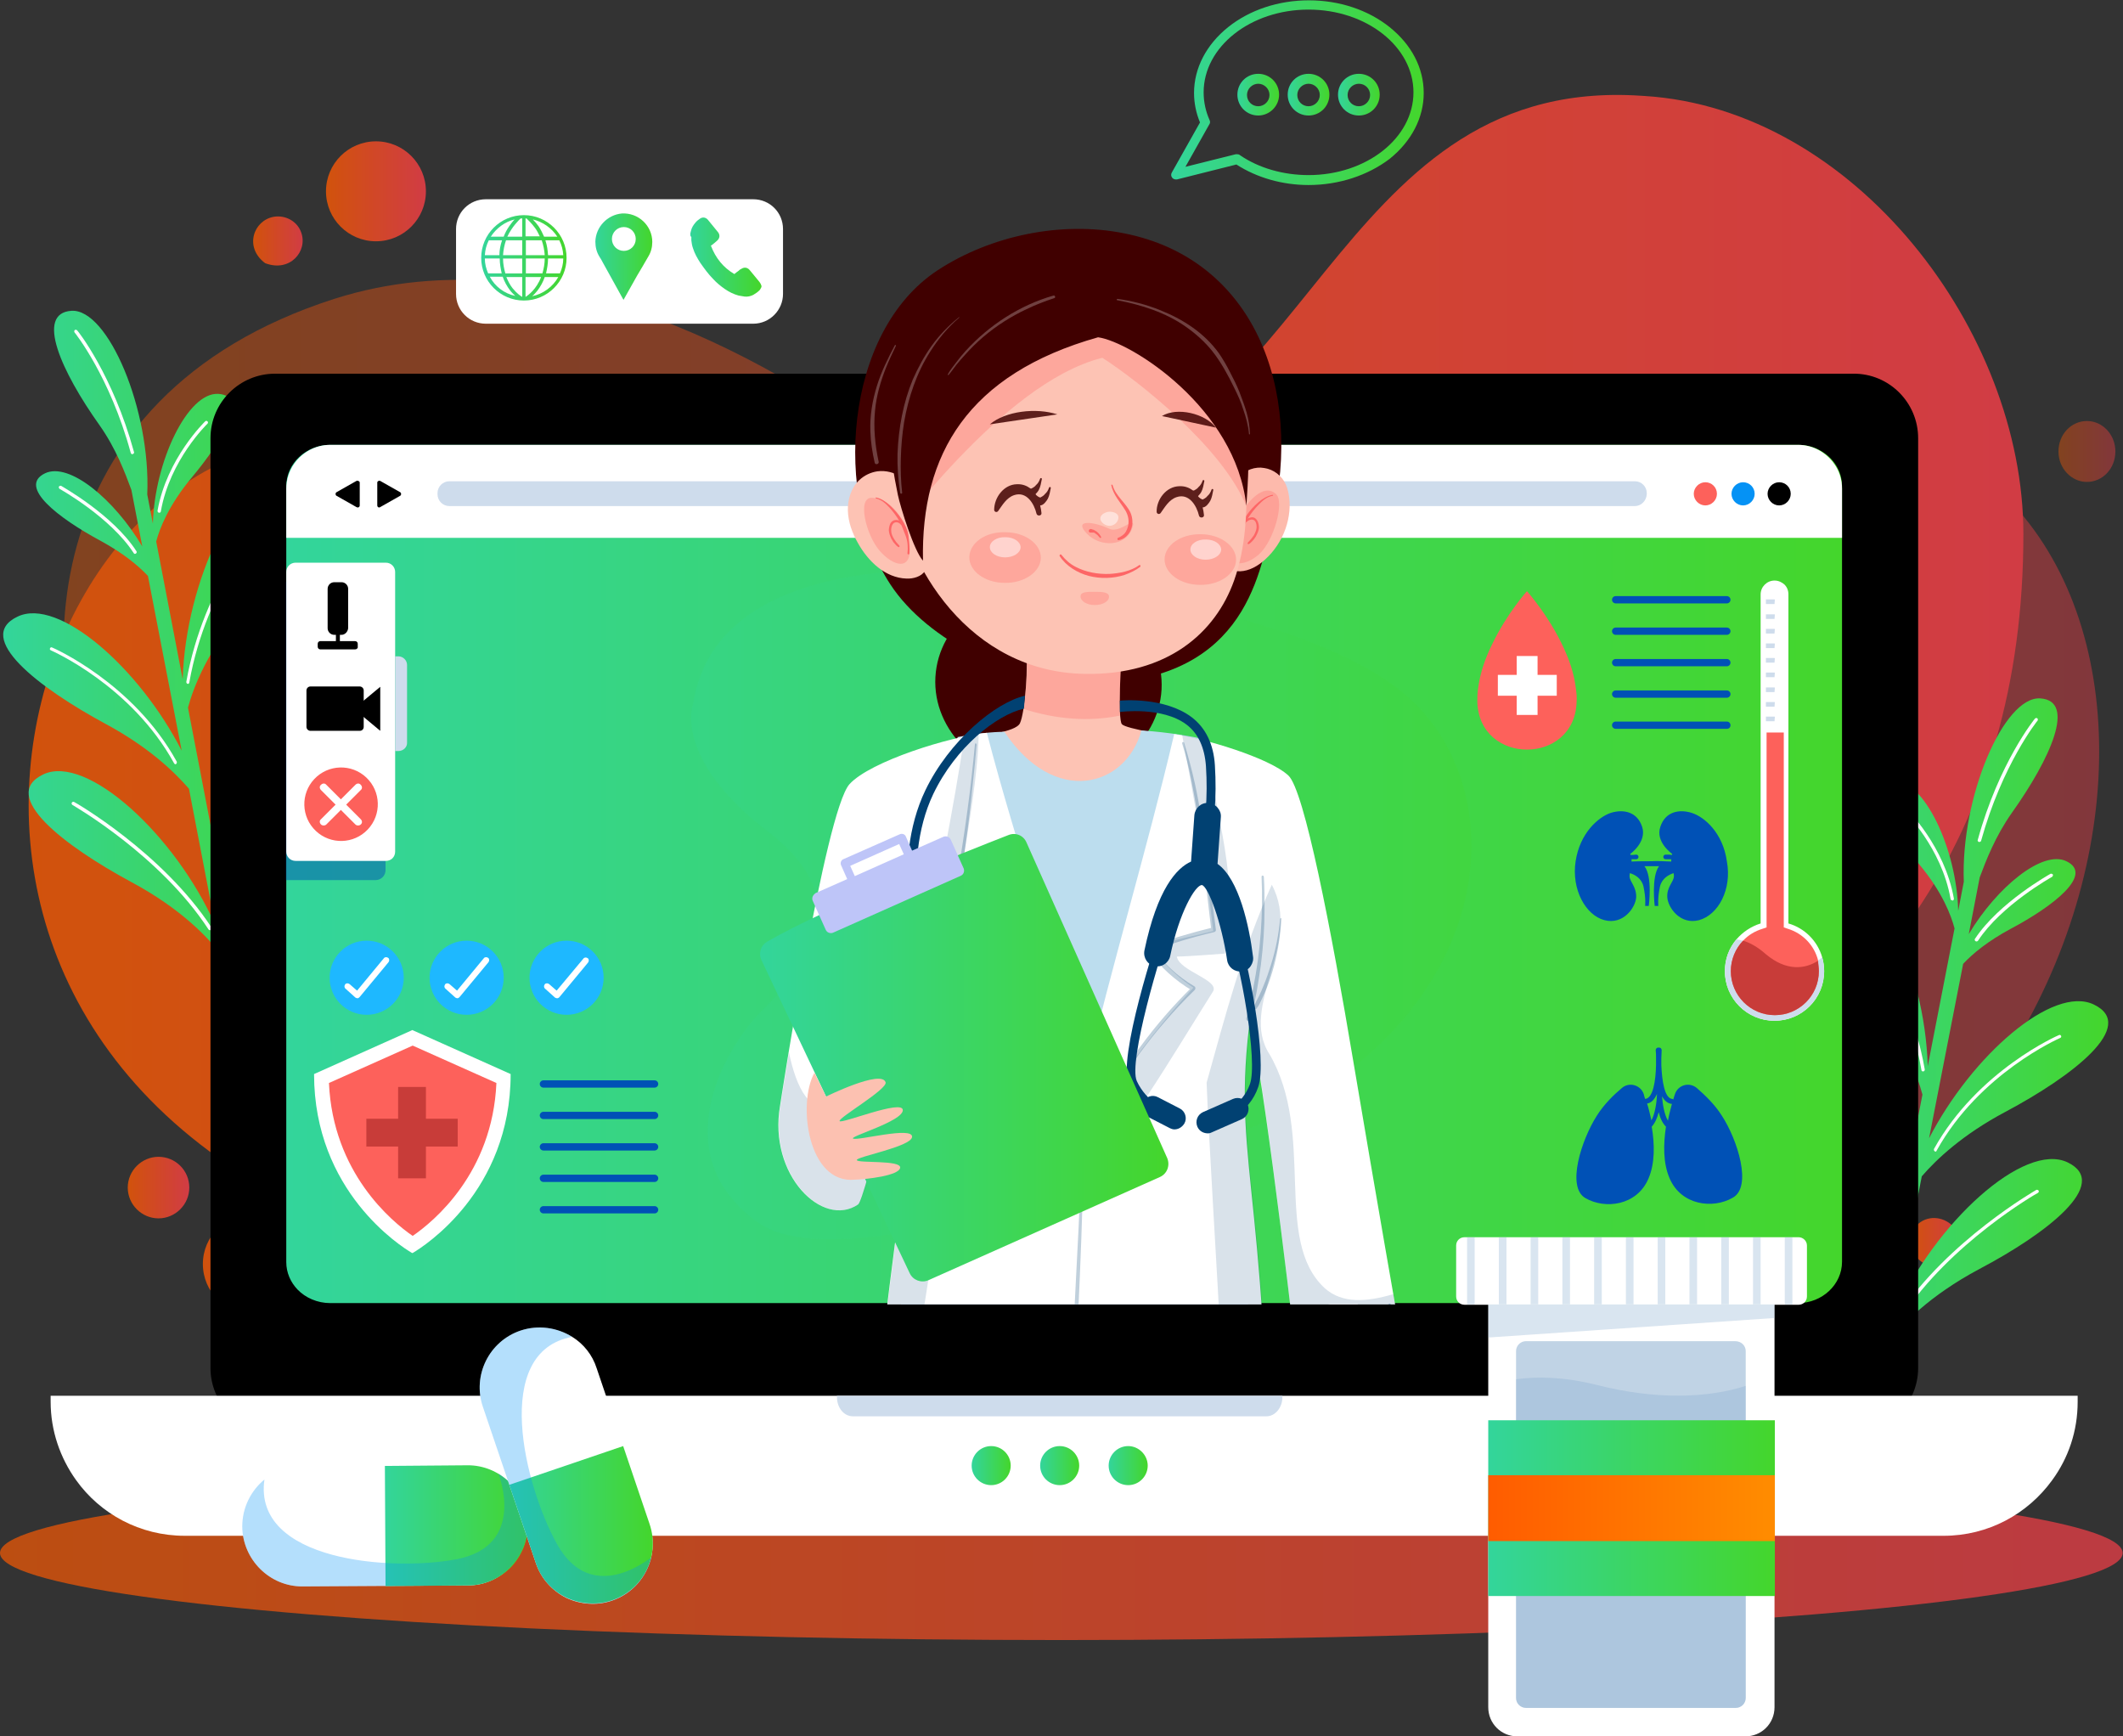
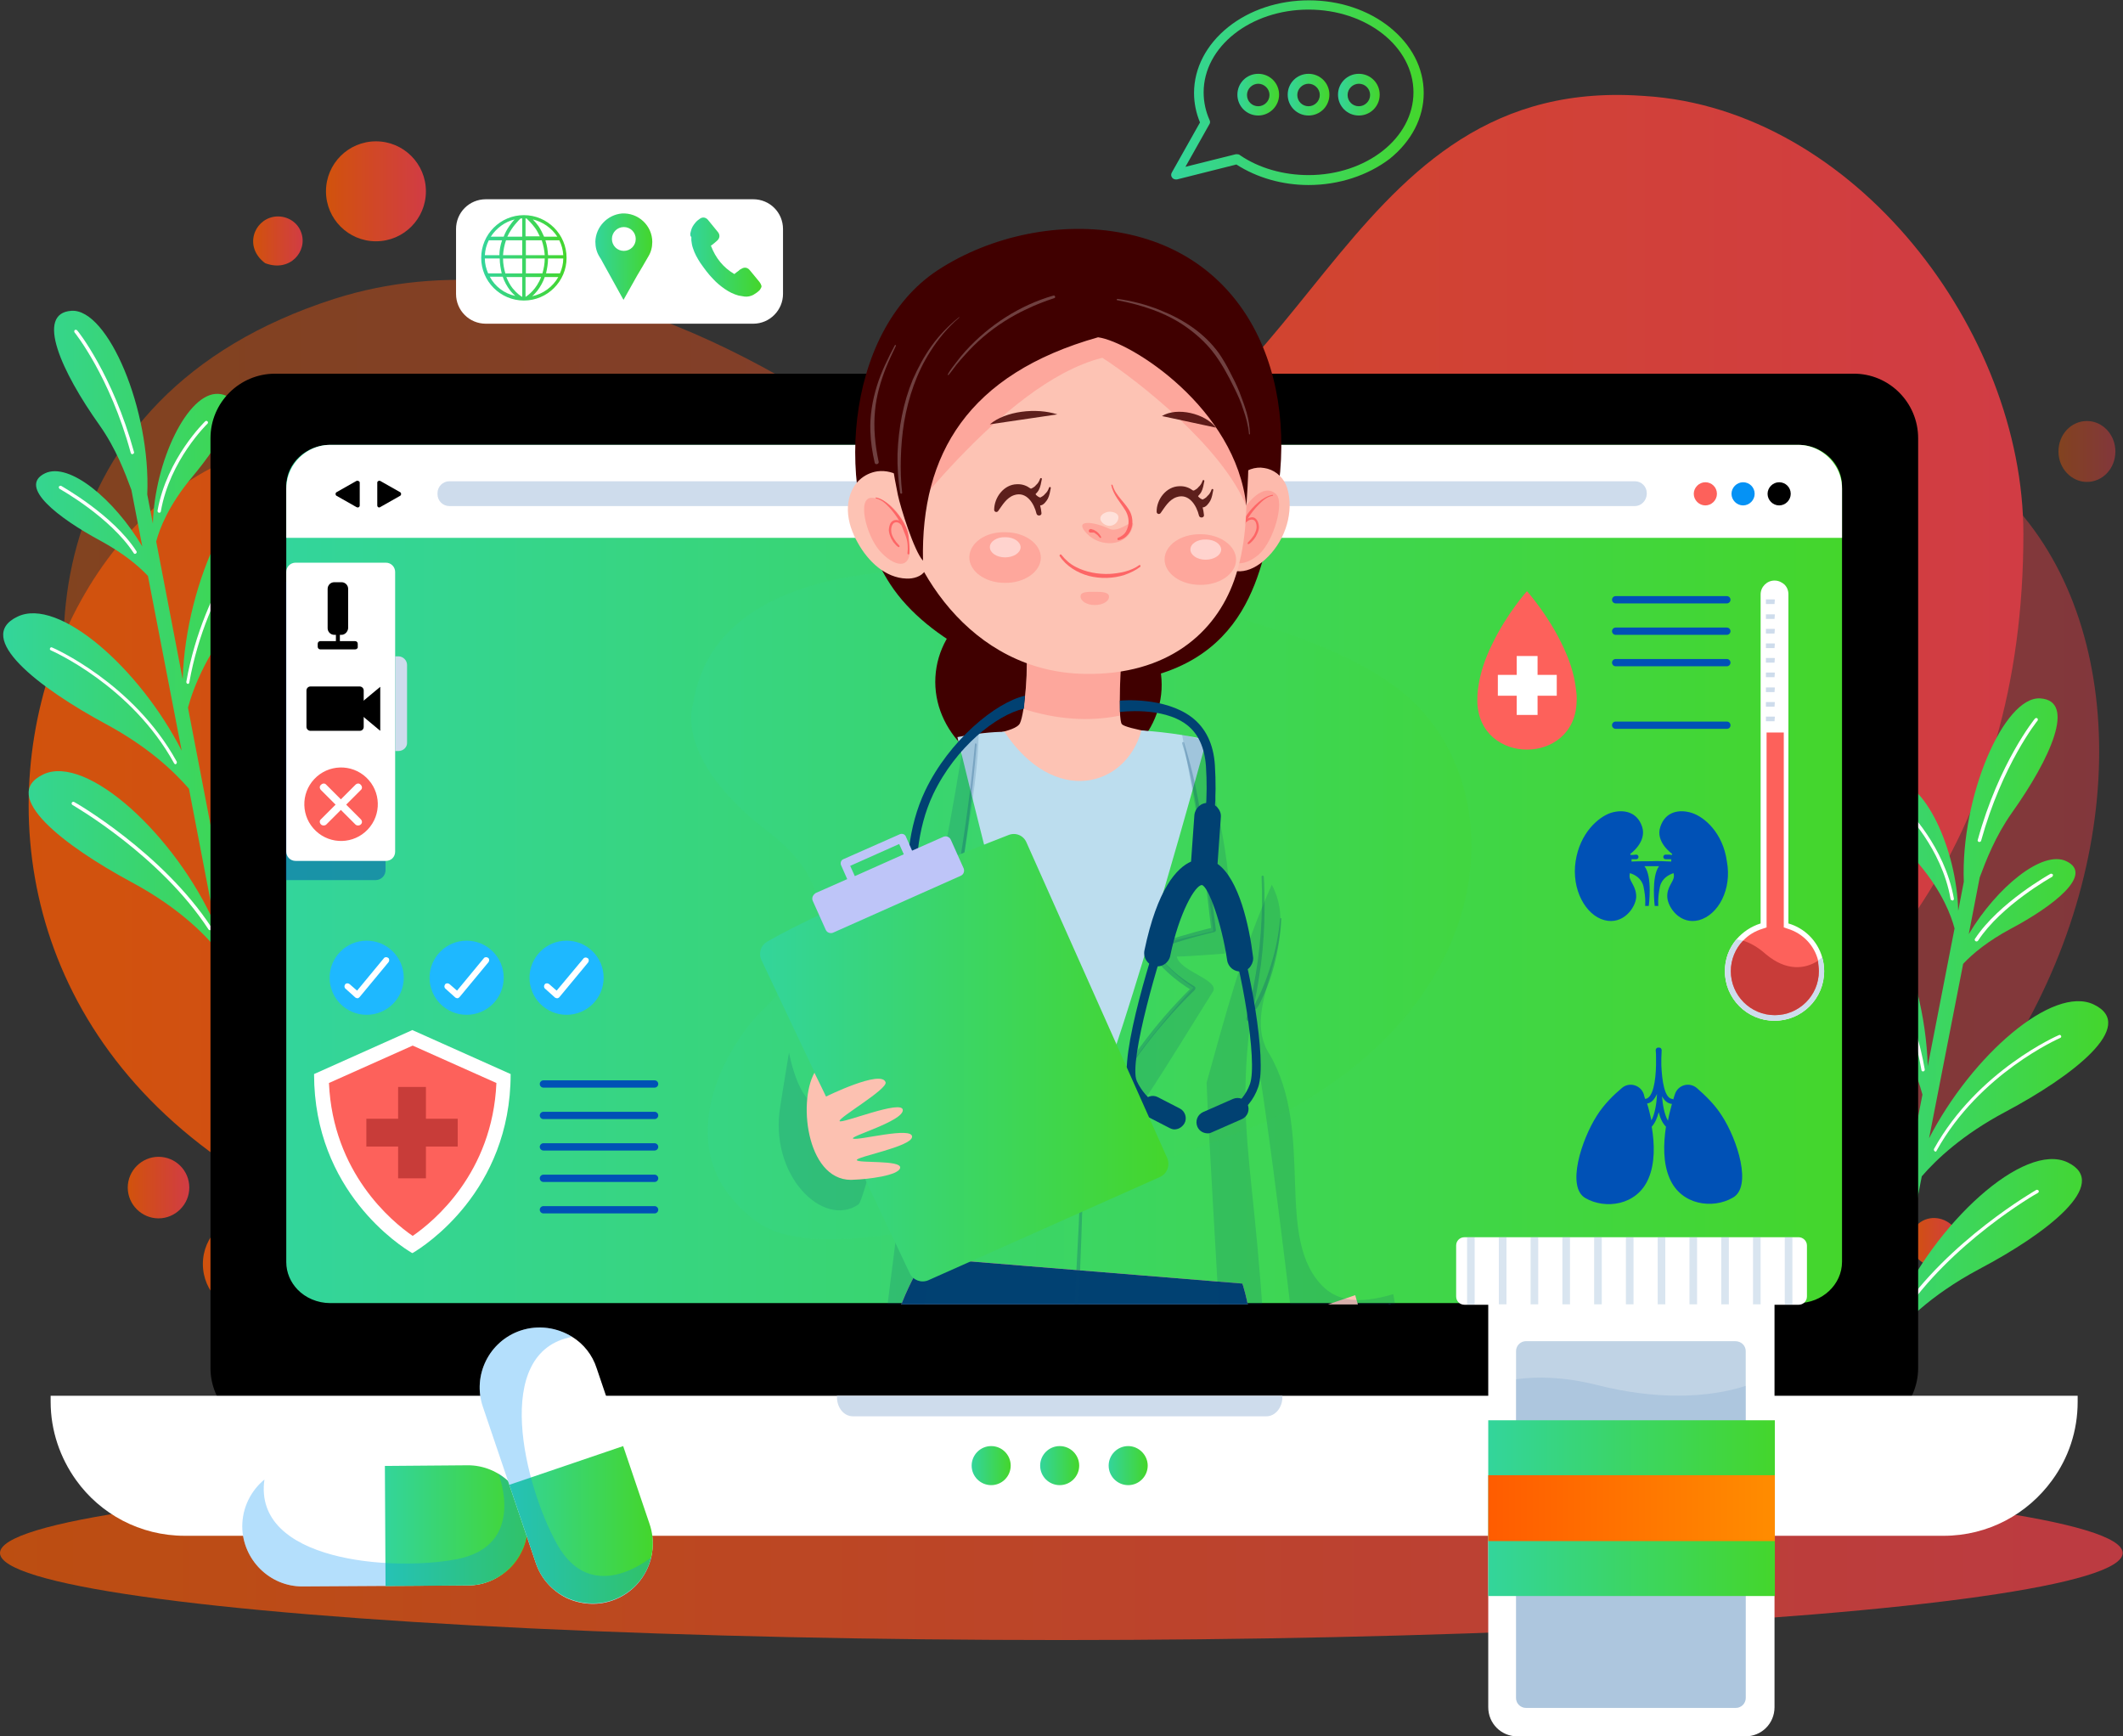
<svg xmlns="http://www.w3.org/2000/svg" xmlns:xlink="http://www.w3.org/1999/xlink" version="1.1" id="Camada_1" x="0px" y="0px" viewBox="0 0 641.5 524.6" style="enable-background:new 0 0 641.5 524.6;" xml:space="preserve">
  <rect x="0" y="0" width="641.5" height="524.6" fill="#333333" stroke="none" />
  <style type="text/css">
	.st0{opacity:0.77;}
	.st1{opacity:0.5;}
	.st2{fill:url(#SVGID_1_);}
	.st3{fill:url(#SVGID_2_);}
	.st4{fill:url(#SVGID_3_);}
	.st5{fill:url(#SVGID_4_);}
	.st6{fill:url(#SVGID_5_);}
	.st7{fill:url(#SVGID_6_);}
	.st8{fill:url(#SVGID_7_);}
	.st9{fill:url(#SVGID_8_);}
	.st10{fill:url(#SVGID_9_);}
	.st11{fill:url(#SVGID_10_);}
	.st12{fill:#FFFFFF;}
	.st13{fill:url(#SVGID_11_);}
	.st14{opacity:0.67;}
	.st15{fill:url(#SVGID_12_);}
	.st16{fill:url(#SVGID_13_);}
	.st17{opacity:0.22;}
	.st18{fill:url(#SVGID_14_);}
	.st19{fill:url(#SVGID_15_);}
	.st20{fill:url(#SVGID_16_);}
	.st21{fill:url(#SVGID_17_);}
	.st22{fill:#CEDCEC;}
	.st23{fill:#FD615B;}
	.st24{fill:#0592F5;}
	.st25{fill:#0051B6;}
	.st26{fill:#C83C39;}
	.st27{fill:#1EB8FF;}
	.st28{fill:url(#SVGID_18_);}
	.st29{fill:url(#SVGID_19_);}
	.st30{fill:url(#SVGID_20_);}
	.st31{fill:url(#SVGID_21_);}
	.st32{fill:url(#SVGID_22_);}
	.st33{fill:url(#SVGID_23_);}
	.st34{fill:url(#SVGID_24_);}
	.st35{fill:url(#SVGID_25_);}
	.st36{opacity:0.3;}
	.st37{fill:url(#SVGID_26_);}
	.st38{fill:#81A7CB;}
	.st39{fill:url(#SVGID_27_);}
	.st40{fill:url(#SVGID_28_);}
	.st41{clip-path:url(#SVGID_30_);}
	.st42{fill:#400000;}
	.st43{fill:#FDC3B4;}
	.st44{fill:#FD6666;}
	.st45{opacity:0.1;}
	.st46{opacity:0.3;fill:#FD6666;}
	.st47{opacity:0.5;fill:#FFFFFF;}
	.st48{opacity:0.84;}
	.st49{opacity:0.25;}
	.st50{opacity:0.84;fill:#400000;}
	.st51{fill:#014172;}
	.st52{fill:#BCDDEE;}
	.st53{opacity:0.15;fill:#014172;}
	.st54{fill:#BEC5F8;}
	.st55{fill:url(#SVGID_31_);}
	.st56{fill:#FCC1B1;}
</style>
  <g>
    <g>
      <g class="st0">
        <g class="st1">
          <g>
            <g>
              <linearGradient id="SVGID_1_" gradientUnits="userSpaceOnUse" x1="19.184" y1="249.421" x2="634.37" y2="249.421">
                <stop offset="0" style="stop-color:#FF5B00" />
                <stop offset="1" style="stop-color:#FF3E49" />
              </linearGradient>
              <path class="st2" d="M346.8,169.2c-27.4-4-53.3-15.2-75.7-32.1C237.7,111.9,167.7,69,101,90.3C9,119.8,8.6,205.2,32.5,251.5        c24,46.3,194,182.1,414.3,160.5c197.2-19.3,235.6-240.5,130.5-280.5C486.1,96.7,455,185.2,346.8,169.2z" />
            </g>
          </g>
        </g>
        <g>
          <g>
            <g>
              <linearGradient id="SVGID_2_" gradientUnits="userSpaceOnUse" x1="8.775" y1="210.468" x2="611.426" y2="210.468">
                <stop offset="0" style="stop-color:#FF5B00" />
                <stop offset="1" style="stop-color:#FF3E49" />
              </linearGradient>
              <path class="st3" d="M611.4,161.3c0-61.2-51-128.3-114.4-132.3c-1.1-0.1-2.2-0.1-3.4-0.2c-90.9-4.2-97.9,106.7-180.2,119.2        c-82.3,12.5-145.1-50.6-243.6-9.4c-88.4,37-112.4,244.9,147.4,253.3C425.2,398.4,611.5,343.9,611.4,161.3z" />
            </g>
          </g>
        </g>
        <g class="st1">
          <g>
            <g>
              <linearGradient id="SVGID_3_" gradientUnits="userSpaceOnUse" x1="543.715" y1="387.435" x2="572.095" y2="387.435">
                <stop offset="0" style="stop-color:#FF5B00" />
                <stop offset="1" style="stop-color:#FF3E49" />
              </linearGradient>
              <path class="st4" d="M571.8,385c1.6,6.6-3.4,13.1-11.1,14.4c-7.7,1.4-15.2-2.9-16.7-9.5c-1.6-6.6,3.4-13.1,11.1-14.4        C562.7,374.1,570.2,378.4,571.8,385z" />
            </g>
          </g>
        </g>
        <g class="st1">
          <g>
            <g>
              <linearGradient id="SVGID_4_" gradientUnits="userSpaceOnUse" x1="622.101" y1="136.447" x2="639.203" y2="136.447">
                <stop offset="0" style="stop-color:#FF5B00" />
                <stop offset="1" style="stop-color:#FF3E49" />
              </linearGradient>
              <path class="st5" d="M639.2,136.4c0,5.1-3.8,9.2-8.6,9.2c-4.7,0-8.6-4.1-8.6-9.2c0-5.1,3.8-9.2,8.6-9.2        C635.4,127.2,639.2,131.4,639.2,136.4z" />
            </g>
          </g>
        </g>
        <g>
          <g>
            <g>
              <linearGradient id="SVGID_5_" gradientUnits="userSpaceOnUse" x1="76.521" y1="72.758" x2="91.543" y2="72.758">
                <stop offset="0" style="stop-color:#FF5B00" />
                <stop offset="1" style="stop-color:#FF3E49" />
              </linearGradient>
              <path class="st6" d="M82.7,65.5c3.5-0.6,7.1,1.3,8.3,4.7c2.1,5.7-3.4,12.2-10.9,9.3c0,0,0,0,0,0        C73.7,74.7,76.6,66.6,82.7,65.5z" />
            </g>
          </g>
        </g>
        <g>
          <g>
            <g>
              <linearGradient id="SVGID_6_" gradientUnits="userSpaceOnUse" x1="577.274" y1="375.319" x2="592.297" y2="375.319">
                <stop offset="0" style="stop-color:#FF5B00" />
                <stop offset="1" style="stop-color:#FF3E49" />
              </linearGradient>
              <path class="st7" d="M592.1,374.1c0.9,4-1.6,7.8-5.6,8.5c-4,0.7-8.1-2-9-6c-0.9-4,1.6-7.8,5.6-8.5        C587.1,367.4,591.2,370.1,592.1,374.1z" />
            </g>
          </g>
        </g>
        <g>
          <linearGradient id="SVGID_7_" gradientUnits="userSpaceOnUse" x1="61.264" y1="381.937" x2="91.532" y2="381.937">
            <stop offset="0" style="stop-color:#FF5B00" />
            <stop offset="1" style="stop-color:#FF3E49" />
          </linearGradient>
          <circle class="st8" cx="76.4" cy="381.9" r="15.1" />
        </g>
        <g>
          <linearGradient id="SVGID_8_" gradientUnits="userSpaceOnUse" x1="98.447" y1="57.756" x2="128.722" y2="57.756">
            <stop offset="0" style="stop-color:#FF5B00" />
            <stop offset="1" style="stop-color:#FF3E49" />
          </linearGradient>
          <circle class="st9" cx="113.6" cy="57.8" r="15.1" />
        </g>
        <g>
          <linearGradient id="SVGID_9_" gradientUnits="userSpaceOnUse" x1="38.576" y1="358.778" x2="57.196" y2="358.778">
            <stop offset="0" style="stop-color:#FF5B00" />
            <stop offset="1" style="stop-color:#FF3E49" />
          </linearGradient>
          <path class="st10" d="M57.2,358.8c0,5.1-4.2,9.3-9.3,9.3c-5.1,0-9.3-4.2-9.3-9.3c0-5.1,4.2-9.3,9.3-9.3      C53,349.5,57.2,353.6,57.2,358.8z" />
        </g>
      </g>
      <g>
        <g>
          <g>
            <g>
              <g>
                <g>
                  <linearGradient id="SVGID_10_" gradientUnits="userSpaceOnUse" x1="532.81" y1="312.96" x2="637.032" y2="312.96">
                    <stop offset="0" style="stop-color:#33D59B" />
                    <stop offset="1" style="stop-color:#44D62C" />
                  </linearGradient>
                  <path class="st11" d="M624.8,351.2c-13.2-6.4-40.2,18.4-52.1,45.3l8-41.1c4.4-5.1,12.3-12.6,25.3-19.5          c20.3-10.8,40-26,26.7-32.4c-12.4-6-36.9,15.4-49.8,40.4l10.3-52.7c2.9-3.1,7.5-6.9,14.4-10.6c12.8-6.8,25.2-16.4,16.8-20.4          c-7.2-3.5-21,7.8-29.5,22l3.3-17.1c1.9-5.1,4.7-12.4,9.7-19.5c11.6-16.3,19.6-33.9,8.6-34.6c-11-0.7-24.1,29.8-23.1,55.4          l-1.7,8.8c-0.4-18.7-10.4-39.9-19.7-39.3c-9.2,0.6-1.4,14.1,7.9,25.2c7.1,8.5,9.7,15.6,10.7,19.4l-8.1,41.6          c-0.8-29.6-16.5-63-31.2-62.1c-14.7,0.9-2.2,22.4,12.6,40c11.1,13.4,15.4,24.7,17,30.7l-9.7,49.8          c-1.3-29.1-16.7-61.3-31.2-60.4c-14.7,0.9-5.3,16.6,11.2,36.7c11.2,13.6,16.1,26.6,18.1,33.5l-4.6,23.7l4.3,0.8l1.9-9.6          c3.8-5,12-13.7,27.2-21.8C618.4,372.7,638,357.6,624.8,351.2z" />
                </g>
              </g>
            </g>
          </g>
          <g>
            <g>
              <g>
                <g>
                  <g>
                    <path class="st12" d="M581,323.7c-0.2,0-0.4-0.2-0.4-0.4c-5.1-29.4-22.6-48.8-22.8-49c-0.2-0.2-0.2-0.5,0-0.7           c0.2-0.2,0.5-0.2,0.7,0c0.2,0.2,17.9,19.8,23.1,49.5c0,0.3-0.1,0.5-0.4,0.6C581.1,323.7,581.1,323.7,581,323.7z" />
                  </g>
                </g>
              </g>
            </g>
          </g>
          <g>
            <g>
              <g>
                <g>
                  <g>
                    <path class="st12" d="M598,254.4C598,254.4,598,254.4,598,254.4c-0.3-0.1-0.5-0.4-0.4-0.6c6.4-23.3,17.2-36.6,17.3-36.7           c0.2-0.2,0.5-0.2,0.7-0.1c0.2,0.2,0.2,0.5,0.1,0.7c-0.1,0.1-10.7,13.3-17.1,36.4C598.5,254.3,598.2,254.4,598,254.4z" />
                  </g>
                </g>
              </g>
            </g>
          </g>
          <g>
            <g>
              <g>
                <g>
                  <g>
                    <path class="st12" d="M597.1,284.4c-0.1,0-0.1,0-0.2-0.1c-0.2-0.1-0.3-0.5-0.1-0.7c7.2-10.9,22.6-19.5,22.8-19.6           c0.2-0.1,0.5,0,0.7,0.2c0.1,0.2,0,0.5-0.2,0.7c-0.2,0.1-15.4,8.6-22.4,19.3C597.5,284.4,597.3,284.5,597.1,284.4z" />
                  </g>
                </g>
              </g>
            </g>
          </g>
          <g>
            <g>
              <g>
                <g>
                  <g>
                    <path class="st12" d="M584.7,347.9c0,0-0.1,0-0.1-0.1c-0.2-0.1-0.3-0.4-0.2-0.7c13.2-23.7,37.5-34.3,37.8-34.4           c0.2-0.1,0.5,0,0.6,0.3c0.1,0.2,0,0.5-0.3,0.6c-0.2,0.1-24.3,10.6-37.3,34C585.1,347.9,584.9,348,584.7,347.9z" />
                  </g>
                </g>
              </g>
            </g>
          </g>
          <g>
            <g>
              <g>
                <g>
                  <g>
                    <path class="st12" d="M574,398.1c-0.1,0-0.1,0-0.2-0.1c-0.2-0.1-0.3-0.5-0.1-0.7c14.9-22.5,41.3-37.6,41.6-37.8           c0.2-0.1,0.5,0,0.7,0.2c0.1,0.2,0.1,0.5-0.2,0.7c-0.3,0.1-26.5,15.1-41.2,37.5C574.4,398,574.2,398.1,574,398.1z" />
                  </g>
                </g>
              </g>
            </g>
          </g>
          <g>
            <g>
              <g>
                <g>
                  <g>
                    <path class="st12" d="M569.6,382.1c-0.2,0-0.4-0.2-0.4-0.4c-5.4-30.1-22.5-49.6-22.7-49.8c-0.2-0.2-0.2-0.5,0-0.7           c0.2-0.2,0.5-0.2,0.7,0c0.2,0.2,17.4,19.9,22.9,50.3c0,0.3-0.1,0.5-0.4,0.6C569.7,382.1,569.7,382.1,569.6,382.1z" />
                  </g>
                </g>
              </g>
            </g>
          </g>
          <g>
            <g>
              <g>
                <g>
                  <g>
                    <path class="st12" d="M589.8,272c-0.2,0-0.4-0.2-0.4-0.4c-2.7-15.5-13.9-26.4-14-26.5c-0.2-0.2-0.2-0.5,0-0.7           c0.2-0.2,0.5-0.2,0.7,0c0.1,0.1,11.5,11.2,14.3,27.1c0,0.3-0.1,0.5-0.4,0.6C589.9,272,589.9,272,589.8,272z" />
                  </g>
                </g>
              </g>
            </g>
          </g>
        </g>
        <g>
          <g>
            <g>
              <g>
                <g>
                  <linearGradient id="SVGID_11_" gradientUnits="userSpaceOnUse" x1="0.869" y1="195.868" x2="105.035" y2="195.868">
                    <stop offset="0" style="stop-color:#33D59B" />
                    <stop offset="1" style="stop-color:#44D62C" />
                  </linearGradient>
                  <path class="st13" d="M13,234c13.2-6.4,40.1,18.5,52,45.4l-7.9-41.1c-4.4-5.1-12.2-12.6-25.2-19.6          c-20.2-10.9-39.9-26.1-26.6-32.4c12.4-6,36.9,15.6,49.6,40.5L44.7,174c-2.9-3.1-7.5-6.9-14.3-10.6          c-12.8-6.9-25.1-16.4-16.8-20.4c7.3-3.5,21,7.9,29.4,22.1l-3.3-17.1c-1.9-5.1-4.6-12.4-9.6-19.5          c-11.6-16.3-19.5-33.9-8.5-34.6c11-0.7,24,29.9,22.9,55.5l1.7,8.8c0.5-18.7,10.5-39.8,19.8-39.2c9.2,0.6,1.3,14.1-8,25.2          c-7.1,8.5-9.8,15.6-10.8,19.4l8,41.6c0.9-29.6,16.7-63,31.4-62c14.7,1,2.1,22.4-12.7,40c-11.2,13.3-15.5,24.6-17.1,30.6          l9.6,49.9c1.4-29.1,16.9-61.2,31.4-60.3c14.7,1,5.3,16.7-11.3,36.6c-11.3,13.6-16.2,26.5-18.2,33.5l4.6,23.7l-4.3,0.8          l-1.8-9.6c-3.8-5-12-13.8-27.1-21.9C19.3,255.5-0.3,240.4,13,234z" />
                </g>
              </g>
            </g>
          </g>
          <g>
            <g>
              <g>
                <g>
                  <g>
                    <path class="st12" d="M56.8,206.6c0.2,0,0.4-0.2,0.4-0.4c5.2-29.4,22.8-48.7,23-48.9c0.2-0.2,0.2-0.5,0-0.7           c-0.2-0.2-0.5-0.2-0.7,0c-0.2,0.2-18,19.7-23.2,49.4c0,0.3,0.1,0.5,0.4,0.6C56.7,206.7,56.8,206.7,56.8,206.6z" />
                  </g>
                </g>
              </g>
            </g>
          </g>
          <g>
            <g>
              <g>
                <g>
                  <g>
                    <path class="st12" d="M40.1,137.2C40.1,137.2,40.1,137.2,40.1,137.2c0.3-0.1,0.5-0.4,0.4-0.6c-6.4-23.3-17-36.7-17.2-36.8           c-0.2-0.2-0.5-0.2-0.7-0.1c-0.2,0.2-0.2,0.5-0.1,0.7c0.1,0.1,10.7,13.3,17,36.4C39.6,137.1,39.8,137.3,40.1,137.2z" />
                  </g>
                </g>
              </g>
            </g>
          </g>
          <g>
            <g>
              <g>
                <g>
                  <g>
                    <path class="st12" d="M40.9,167.3c0.1,0,0.1,0,0.2-0.1c0.2-0.1,0.3-0.5,0.1-0.7c-7.1-11-22.6-19.6-22.7-19.7           c-0.2-0.1-0.5,0-0.7,0.2c-0.1,0.2,0,0.5,0.2,0.7c0.2,0.1,15.4,8.6,22.4,19.4C40.5,167.3,40.7,167.4,40.9,167.3z" />
                  </g>
                </g>
              </g>
            </g>
          </g>
          <g>
            <g>
              <g>
                <g>
                  <g>
                    <path class="st12" d="M53.1,230.9c0,0,0.1,0,0.1-0.1c0.2-0.1,0.3-0.4,0.2-0.7c-13.1-23.8-37.4-34.4-37.7-34.5           c-0.2-0.1-0.5,0-0.6,0.3c-0.1,0.2,0,0.5,0.3,0.6c0.2,0.1,24.3,10.6,37.2,34.1C52.7,230.8,52.9,230.9,53.1,230.9z" />
                  </g>
                </g>
              </g>
            </g>
          </g>
          <g>
            <g>
              <g>
                <g>
                  <g>
                    <path class="st12" d="M63.6,281c0.1,0,0.1,0,0.2-0.1c0.2-0.1,0.3-0.5,0.1-0.7c-14.8-22.6-41.2-37.8-41.5-37.9           c-0.2-0.1-0.5-0.1-0.7,0.2c-0.1,0.2-0.1,0.5,0.2,0.7c0.3,0.2,26.5,15.2,41.1,37.6C63.2,281,63.4,281.1,63.6,281z" />
                  </g>
                </g>
              </g>
            </g>
          </g>
          <g>
            <g>
              <g>
                <g>
                  <g>
                    <path class="st12" d="M68.1,265.1c0.2,0,0.4-0.2,0.4-0.4c5.5-30.1,22.6-49.6,22.8-49.7c0.2-0.2,0.2-0.5,0-0.7           c-0.2-0.2-0.5-0.2-0.7,0c-0.2,0.2-17.5,19.8-23.1,50.2c0,0.3,0.1,0.5,0.4,0.6C68,265.1,68,265.1,68.1,265.1z" />
                  </g>
                </g>
              </g>
            </g>
          </g>
          <g>
            <g>
              <g>
                <g>
                  <g>
                    <path class="st12" d="M48.2,154.9c0.2,0,0.4-0.2,0.4-0.4c2.7-15.5,14-26.4,14.1-26.5c0.2-0.2,0.2-0.5,0-0.7           c-0.2-0.2-0.5-0.2-0.7,0c-0.1,0.1-11.6,11.2-14.4,27c0,0.3,0.1,0.5,0.4,0.6C48.1,154.9,48.2,154.9,48.2,154.9z" />
                  </g>
                </g>
              </g>
            </g>
          </g>
        </g>
      </g>
      <g>
        <g>
          <g class="st14">
            <linearGradient id="SVGID_12_" gradientUnits="userSpaceOnUse" x1="0" y1="469.177" x2="641.485" y2="469.177">
              <stop offset="0" style="stop-color:#FF5B00" />
              <stop offset="1" style="stop-color:#FF3E49" />
            </linearGradient>
            <ellipse class="st15" cx="320.7" cy="469.2" rx="320.7" ry="26.3" />
          </g>
          <g>
            <g>
              <g>
                <path d="M579.6,132.4v280.9c0,10.8-8.8,19.5-19.5,19.5H83.1c-10.8,0-19.5-8.8-19.5-19.5V132.4c0-10.8,8.8-19.5,19.5-19.5H560         C570.8,112.8,579.6,121.6,579.6,132.4z" />
              </g>
              <g>
                <linearGradient id="SVGID_13_" gradientUnits="userSpaceOnUse" x1="86.457" y1="264.038" x2="556.648" y2="264.038">
                  <stop offset="0" style="stop-color:#33D59B" />
                  <stop offset="1" style="stop-color:#44D62C" />
                </linearGradient>
                <path class="st16" d="M556.6,146.9v234.3c0,6.9-6,12.5-13.3,12.5H99.8c-3.9,0-7.5-1.6-9.9-4.1c-2.1-2.2-3.4-5.1-3.4-8.3         V146.9c0-6.9,6-12.5,13.3-12.5h443.5c2.5,0,4.8,0.6,6.7,1.7C554,138.3,556.6,142.3,556.6,146.9z" />
              </g>
              <g class="st17">
                <linearGradient id="SVGID_14_" gradientUnits="userSpaceOnUse" x1="208.888" y1="273.306" x2="444.666" y2="273.306">
                  <stop offset="0" style="stop-color:#33D59B" />
                  <stop offset="1" style="stop-color:#44D62C" />
                </linearGradient>
                <path class="st18" d="M383.2,338.6c68.5-33.5,74.1-96.9,44.2-126.2c-32.8-32.2-136.1-39.8-136.1-39.8s-74.6-7-81.8,39.8         c0,0-6.6,16.5,22.4,38.7s10.3,42.2-1.7,54.3c-12.1,12.1-29.5,44.4-0.6,64.3C259.1,389.9,383.2,338.6,383.2,338.6z" />
              </g>
            </g>
            <g>
              <path class="st12" d="M627.8,421.7v1.8c0,8.9-2.8,17-7.7,23.7c-7.4,10.2-19.3,16.8-32.8,16.8H55.8c-13.5,0-25.5-6.6-32.8-16.8        c-4.8-6.7-7.7-14.9-7.7-23.7v-1.8H627.8z" />
            </g>
            <g>
              <g>
                <linearGradient id="SVGID_15_" gradientUnits="userSpaceOnUse" x1="314.367" y1="442.795" x2="326.074" y2="442.795">
                  <stop offset="0" style="stop-color:#33D59B" />
                  <stop offset="1" style="stop-color:#44D62C" />
                </linearGradient>
                <path class="st19" d="M326.1,442.8c0,3.2-2.6,5.9-5.9,5.9c-3.2,0-5.9-2.6-5.9-5.9c0-3.2,2.6-5.9,5.9-5.9         C323.5,436.9,326.1,439.6,326.1,442.8z" />
              </g>
              <g>
                <g>
                  <linearGradient id="SVGID_16_" gradientUnits="userSpaceOnUse" x1="293.688" y1="442.795" x2="305.396" y2="442.795">
                    <stop offset="0" style="stop-color:#33D59B" />
                    <stop offset="1" style="stop-color:#44D62C" />
                  </linearGradient>
                  <path class="st20" d="M305.4,442.8c0,3.2-2.6,5.9-5.9,5.9c-3.2,0-5.9-2.6-5.9-5.9c0-3.2,2.6-5.9,5.9-5.9          C302.8,436.9,305.4,439.6,305.4,442.8z" />
                </g>
                <g>
                  <linearGradient id="SVGID_17_" gradientUnits="userSpaceOnUse" x1="335.045" y1="442.795" x2="346.753" y2="442.795">
                    <stop offset="0" style="stop-color:#33D59B" />
                    <stop offset="1" style="stop-color:#44D62C" />
                  </linearGradient>
                  <path class="st21" d="M346.8,442.8c0,3.2-2.6,5.9-5.9,5.9c-3.2,0-5.9-2.6-5.9-5.9c0-3.2,2.6-5.9,5.9-5.9          C344.1,436.9,346.8,439.6,346.8,442.8z" />
                </g>
              </g>
            </g>
            <g>
              <path class="st22" d="M252.9,421.7v0.4c0,3.2,2.1,5.8,4.8,5.8h125c2.6,0,4.8-2.6,4.8-5.8v-0.4H252.9z" />
            </g>
            <g>
              <g>
                <path class="st12" d="M556.6,147.7v14.8H86.5v-14.8c0-2.8,0.9-5.5,2.4-7.6c2.4-3.4,6.4-5.7,10.9-5.7h443.5         c4.5,0,8.5,2.3,10.9,5.7C555.8,142.3,556.6,144.9,556.6,147.7z" />
              </g>
              <g>
                <g>
                  <path class="st23" d="M518.8,149.2c0,1.9-1.6,3.5-3.5,3.5c-1.9,0-3.5-1.6-3.5-3.5c0-1.9,1.6-3.5,3.5-3.5          C517.2,145.7,518.8,147.2,518.8,149.2z" />
                </g>
                <g>
                  <path class="st24" d="M530.2,149.2c0,1.9-1.6,3.5-3.5,3.5c-1.9,0-3.5-1.6-3.5-3.5c0-1.9,1.6-3.5,3.5-3.5          C528.6,145.7,530.2,147.2,530.2,149.2z" />
                </g>
                <g>
                  <path d="M541.1,149.2c0,1.9-1.6,3.5-3.5,3.5c-1.9,0-3.5-1.6-3.5-3.5c0-1.9,1.6-3.5,3.5-3.5          C539.5,145.7,541.1,147.2,541.1,149.2z" />
                </g>
              </g>
              <g>
                <path class="st22" d="M494,152.9H135.8c-2,0-3.6-1.6-3.6-3.6V149c0-2,1.6-3.6,3.6-3.6H494c2,0,3.6,1.6,3.6,3.6v0.3         C497.5,151.3,495.9,152.9,494,152.9z" />
              </g>
              <g>
                <path d="M108.7,149.2v3.5c0,0.5-0.5,0.8-1,0.5l-3-1.7l-3-1.7c-0.4-0.2-0.4-0.9,0-1.1l3-1.7l3-1.7c0.4-0.2,1,0.1,1,0.5V149.2z         " />
              </g>
              <g>
                <path d="M114,149.2v3.5c0,0.5,0.5,0.8,0.9,0.5l3-1.7l3-1.7c0.4-0.2,0.4-0.9,0-1.1l-3-1.7l-3-1.7c-0.4-0.2-0.9,0.1-0.9,0.5         V149.2z" />
              </g>
            </g>
          </g>
        </g>
        <g>
          <polygon class="st23" points="137.9,299.1 137.9,299.2 137.7,299.2     " />
        </g>
        <g>
-           <polygon class="st23" points="137.7,299.2 137.5,299.2 137.5,299.1     " />
-         </g>
+           </g>
        <g>
          <g>
            <g class="st1">
              <path class="st25" d="M113.5,175.7h-27c0,0-0.1,0-0.1,0v90.2c0,0,0.1,0,0.1,0h27c1.6,0,3-1.3,3-3v-84.3        C116.5,177,115.2,175.7,113.5,175.7z" />
            </g>
            <g>
              <path class="st12" d="M116.6,260.1H89.3c-1.6,0-2.8-1.3-2.8-2.8v-84.5c0-1.6,1.3-2.8,2.8-2.8h27.3c1.6,0,2.8,1.3,2.8,2.8v84.5        C119.4,258.9,118.2,260.1,116.6,260.1z" />
            </g>
            <g>
              <g>
                <path d="M108.7,220.8H93.8c-0.6,0-1.2-0.5-1.2-1.2v-11c0-0.6,0.5-1.2,1.2-1.2h14.9c0.6,0,1.2,0.5,1.2,1.2v11         C109.9,220.3,109.4,220.8,108.7,220.8z" />
              </g>
              <g>
                <polygon points="114.9,207.5 114.9,220.8 109.5,216.3 109.5,212        " />
              </g>
            </g>
            <g>
              <path class="st22" d="M120.4,226.9h-1v-28.6h1c1.4,0,2.6,1.2,2.6,2.6v23.4C123.1,225.7,121.9,226.9,120.4,226.9z" />
            </g>
            <g>
              <g>
                <ellipse transform="matrix(0.687 -0.727 0.727 0.687 -144.363 150.916)" class="st23" cx="103" cy="243" rx="11.1" ry="11.1" />
              </g>
              <g>
                <g>
                  <g>
                    <path class="st12" d="M108.2,249.4c-0.3,0-0.6-0.1-0.8-0.3L97,238.7c-0.5-0.5-0.5-1.2,0-1.6c0.5-0.5,1.2-0.5,1.6,0           l10.4,10.4c0.5,0.5,0.5,1.2,0,1.6C108.8,249.3,108.5,249.4,108.2,249.4z" />
                  </g>
                </g>
                <g>
                  <g>
                    <path class="st12" d="M97.8,249.4c-0.3,0-0.6-0.1-0.8-0.3c-0.5-0.5-0.5-1.2,0-1.6l10.4-10.4c0.5-0.5,1.2-0.5,1.6,0           c0.5,0.5,0.5,1.2,0,1.6l-10.4,10.4C98.4,249.3,98.1,249.4,97.8,249.4z" />
                  </g>
                </g>
              </g>
            </g>
            <g>
              <g>
                <path d="M103.2,191.8H101c-1.1,0-2-0.9-2-2v-11.9c0-1.1,0.9-2,2-2h2.2c1.1,0,2,0.9,2,2v11.9         C105.1,190.9,104.2,191.8,103.2,191.8z" />
              </g>
              <g>
                <path d="M102.3,195.6h-0.4c-0.2,0-0.4-0.2-0.4-0.4v-6.6c0-0.2,0.2-0.4,0.4-0.4h0.4c0.2,0,0.4,0.2,0.4,0.4v6.6         C102.7,195.4,102.5,195.6,102.3,195.6z" />
              </g>
              <g>
                <path d="M107.3,196.2H96.8c-0.5,0-0.8-0.4-0.8-0.8v-0.9c0-0.5,0.4-0.8,0.8-0.8h10.5c0.5,0,0.8,0.4,0.8,0.8v0.9         C108.2,195.8,107.8,196.2,107.3,196.2z" />
              </g>
            </g>
          </g>
          <g>
            <g>
              <g>
                <path class="st12" d="M551.2,293.4c0,8.3-6.7,15-15,15c-8.3,0-15-6.7-15-15c0-3.7,1.3-7,3.5-9.6c1.9-2.2,4.4-3.9,7.3-4.8         v-99.4c0-2.3,1.9-4.2,4.2-4.2c1.2,0,2.2,0.5,3,1.2c0.8,0.8,1.2,1.8,1.2,3v99.4c4.9,1.4,8.8,5.3,10.2,10.2         C551,290.6,551.2,292,551.2,293.4z" />
              </g>
              <g>
                <path class="st22" d="M551.2,293.4c0,8.3-6.7,15-15,15c-8.3,0-15-6.7-15-15c0-3.7,1.3-7,3.5-9.6c0.6,0.1,1.2,0.2,1.9,0.4         c2,0.6,4.3,1.8,6.9,4.1c6.2,5.2,11.8,4.5,15.7,2c0.5-0.3,1-0.7,1.4-1.1C551,290.6,551.2,292,551.2,293.4z" />
              </g>
              <g>
                <g>
                  <path class="st22" d="M536.2,182.5h-2.6c0,0,0,0,0-0.1v-1.2c0,0,0-0.1,0-0.1h2.6c0,0,0.1,0,0.1,0.1L536.2,182.5          C536.2,182.5,536.2,182.5,536.2,182.5z" />
                </g>
                <g>
                  <path class="st22" d="M536.2,187h-2.6c0,0,0,0,0-0.1v-1.2c0,0,0-0.1,0-0.1h2.6c0,0,0.1,0,0.1,0.1L536.2,187          C536.2,186.9,536.2,187,536.2,187z" />
                </g>
                <g>
                  <path class="st22" d="M536.2,191.4h-2.6c0,0,0,0,0-0.1v-1.2c0,0,0-0.1,0-0.1h2.6c0,0,0.1,0,0.1,0.1L536.2,191.4          C536.2,191.3,536.2,191.4,536.2,191.4z" />
                </g>
                <g>
                  <path class="st22" d="M536.2,195.8h-2.6c0,0,0,0,0-0.1v-1.2c0,0,0-0.1,0-0.1h2.6c0,0,0.1,0,0.1,0.1L536.2,195.8          C536.2,195.8,536.2,195.8,536.2,195.8z" />
                </g>
                <g>
                  <path class="st22" d="M536.2,200.2h-2.6c0,0,0,0,0-0.1v-1.2c0,0,0-0.1,0-0.1h2.6c0,0,0.1,0,0.1,0.1L536.2,200.2          C536.2,200.2,536.2,200.2,536.2,200.2z" />
                </g>
                <g>
                  <path class="st22" d="M536.2,204.6h-2.6c0,0,0,0,0-0.1v-1.2c0,0,0-0.1,0-0.1h2.6c0,0,0.1,0,0.1,0.1L536.2,204.6          C536.2,204.6,536.2,204.6,536.2,204.6z" />
                </g>
                <g>
                  <path class="st22" d="M536.2,209.1h-2.6c0,0,0,0,0-0.1v-1.2c0,0,0-0.1,0-0.1h2.6c0,0,0.1,0,0.1,0.1L536.2,209.1          C536.2,209,536.2,209.1,536.2,209.1z" />
                </g>
                <g>
                  <path class="st22" d="M536.2,213.5h-2.6c0,0,0,0,0-0.1v-1.2c0,0,0-0.1,0-0.1h2.6c0,0,0.1,0,0.1,0.1L536.2,213.5          C536.2,213.4,536.2,213.5,536.2,213.5z" />
                </g>
                <g>
                  <path class="st22" d="M536.2,217.9h-2.6c0,0,0,0,0-0.1v-1.2c0,0,0-0.1,0-0.1h2.6c0,0,0.1,0,0.1,0.1L536.2,217.9          C536.2,217.9,536.2,217.9,536.2,217.9z" />
                </g>
              </g>
              <g>
                <path class="st23" d="M549.6,293.4c0,7.4-6,13.3-13.3,13.3c-7.4,0-13.3-6-13.3-13.3c0-3.5,1.4-6.8,3.7-9.2h0         c1.6-1.7,3.6-2.9,5.9-3.6l1.2-0.4v-58.9h5.2v58.9l1.2,0.4c4.6,1.4,8.1,5.1,9.2,9.7C549.4,291.3,549.6,292.4,549.6,293.4z" />
              </g>
              <g>
                <path class="st26" d="M549.6,293.4c0,7.4-6,13.3-13.3,13.3c-7.4,0-13.3-6-13.3-13.3c0-3.5,1.4-6.8,3.7-9.2h0         c2,0.6,4.3,1.8,6.9,4.1c6.2,5.2,11.8,4.5,15.7,2C549.4,291.3,549.6,292.4,549.6,293.4z" />
              </g>
            </g>
            <g>
              <g>
                <path class="st25" d="M521.8,182.3h-33.6c-0.6,0-1.1-0.5-1.1-1.1c0-0.6,0.5-1.1,1.1-1.1h33.6c0.6,0,1.1,0.5,1.1,1.1         C522.9,181.8,522.4,182.3,521.8,182.3z" />
              </g>
              <g>
                <path class="st25" d="M521.8,191.8h-33.6c-0.6,0-1.1-0.5-1.1-1.1s0.5-1.1,1.1-1.1h33.6c0.6,0,1.1,0.5,1.1,1.1         S522.4,191.8,521.8,191.8z" />
              </g>
              <g>
                <path class="st25" d="M521.8,201.3h-33.6c-0.6,0-1.1-0.5-1.1-1.1s0.5-1.1,1.1-1.1h33.6c0.6,0,1.1,0.5,1.1,1.1         S522.4,201.3,521.8,201.3z" />
              </g>
              <g>
-                 <path class="st25" d="M521.8,210.8h-33.6c-0.6,0-1.1-0.5-1.1-1.1s0.5-1.1,1.1-1.1h33.6c0.6,0,1.1,0.5,1.1,1.1         S522.4,210.8,521.8,210.8z" />
-               </g>
+                 </g>
              <g>
                <path class="st25" d="M521.8,220.2h-33.6c-0.6,0-1.1-0.5-1.1-1.1c0-0.6,0.5-1.1,1.1-1.1h33.6c0.6,0,1.1,0.5,1.1,1.1         C522.9,219.8,522.4,220.2,521.8,220.2z" />
              </g>
            </g>
          </g>
          <g>
            <g>
              <path class="st23" d="M476.4,212c-0.5,19.3-29.5,19.3-30,0c0-1.2,0-2.4,0.2-3.8c0.6-4.8,2.2-9.4,4.3-13.6        c4.4-9.2,10.5-16,10.5-16s7.6,8.5,12,19.2c1.4,3.3,2.4,6.9,2.8,10.4C476.4,209.6,476.5,210.9,476.4,212z" />
            </g>
            <g>
              <g>
                <g>
                  <polygon class="st12" points="470.4,203.9 470.4,210.2 464.6,210.2 464.6,216 458.3,216 458.3,210.2 452.6,210.2           452.6,203.9 458.3,203.9 458.3,198.2 464.6,198.2 464.6,203.9         " />
                </g>
              </g>
            </g>
          </g>
          <g>
            <g>
              <g>
                <g>
                  <path class="st12" d="M154.3,324.5c0,35.5-26.3,52.1-29.5,54c-0.1,0-0.1,0.1-0.2,0.1c0,0-0.1-0.1-0.2-0.1          c-3.2-1.9-29.5-18.5-29.5-54l29.5-13.2l0.2-0.1l0.2,0.1L154.3,324.5z" />
                </g>
                <g>
                  <path class="st23" d="M124.7,373.4c-6.4-4.4-24.1-19.1-25.3-46.2l25.3-11.3l25.3,11.3C148.8,354.4,131.1,369,124.7,373.4z" />
                </g>
                <g>
                  <polygon class="st26" points="138.3,338 128.7,338 128.7,328.4 120.3,328.4 120.3,338 110.7,338 110.7,346.4 120.3,346.4           120.3,356 128.7,356 128.7,346.4 138.3,346.4         " />
                </g>
              </g>
              <g>
                <g>
                  <path class="st25" d="M197.8,328.6h-33.6c-0.6,0-1.1-0.5-1.1-1.1s0.5-1.1,1.1-1.1h33.6c0.6,0,1.1,0.5,1.1,1.1          S198.4,328.6,197.8,328.6z" />
                </g>
                <g>
                  <path class="st25" d="M197.8,338.1h-33.6c-0.6,0-1.1-0.5-1.1-1.1c0-0.6,0.5-1.1,1.1-1.1h33.6c0.6,0,1.1,0.5,1.1,1.1          C198.9,337.6,198.4,338.1,197.8,338.1z" />
                </g>
                <g>
                  <path class="st25" d="M197.8,347.6h-33.6c-0.6,0-1.1-0.5-1.1-1.1c0-0.6,0.5-1.1,1.1-1.1h33.6c0.6,0,1.1,0.5,1.1,1.1          C198.9,347.1,198.4,347.6,197.8,347.6z" />
                </g>
                <g>
                  <path class="st25" d="M197.8,357.1h-33.6c-0.6,0-1.1-0.5-1.1-1.1c0-0.6,0.5-1.1,1.1-1.1h33.6c0.6,0,1.1,0.5,1.1,1.1          C198.9,356.6,198.4,357.1,197.8,357.1z" />
                </g>
                <g>
                  <path class="st25" d="M197.8,366.6h-33.6c-0.6,0-1.1-0.5-1.1-1.1c0-0.6,0.5-1.1,1.1-1.1h33.6c0.6,0,1.1,0.5,1.1,1.1          C198.9,366.1,198.4,366.6,197.8,366.6z" />
                </g>
              </g>
            </g>
            <g>
              <g>
                <g>
                  <circle class="st27" cx="141" cy="295.4" r="11.2" />
                </g>
                <g>
                  <g>
                    <path class="st12" d="M138.2,301.6c-0.2,0-0.4-0.1-0.6-0.2l-3-2.7c-0.4-0.3-0.4-0.9-0.1-1.3c0.3-0.4,0.9-0.4,1.3-0.1l2.3,2           l8.1-9.8c0.3-0.4,0.9-0.4,1.3-0.1c0.4,0.3,0.4,0.9,0.1,1.3l-8.7,10.5C138.7,301.4,138.5,301.6,138.2,301.6           C138.2,301.6,138.2,301.6,138.2,301.6z" />
                  </g>
                </g>
              </g>
              <g>
                <g>
                  <circle class="st27" cx="110.8" cy="295.4" r="11.2" />
                </g>
                <g>
                  <g>
                    <path class="st12" d="M108,301.6c-0.2,0-0.4-0.1-0.6-0.2l-3-2.7c-0.4-0.3-0.4-0.9-0.1-1.3c0.3-0.4,0.9-0.4,1.3-0.1l2.3,2           l8.1-9.8c0.3-0.4,0.9-0.4,1.3-0.1c0.4,0.3,0.4,0.9,0.1,1.3l-8.7,10.5C108.5,301.4,108.3,301.6,108,301.6           C108,301.6,108,301.6,108,301.6z" />
                  </g>
                </g>
              </g>
              <g>
                <g>
                  <circle class="st27" cx="171.2" cy="295.4" r="11.2" />
                </g>
                <g>
                  <g>
                    <path class="st12" d="M176.3,289.6c0.3-0.4,0.9-0.4,1.3-0.1c0.4,0.3,0.4,0.9,0.1,1.3l-8.7,10.5c-0.2,0.2-0.4,0.3-0.6,0.3           c0,0,0,0-0.1,0c-0.2,0-0.4-0.1-0.6-0.2l-3-2.7c-0.4-0.3-0.4-0.9-0.1-1.3c0.3-0.4,0.9-0.4,1.3-0.1l2.3,2" />
                  </g>
                </g>
              </g>
            </g>
          </g>
          <g>
            <g>
              <path class="st25" d="M520.3,337.1c-2.2-3.5-5.2-6.3-7.6-8.4c-2.3-1.9-5.7-0.9-6.6,1.9c-0.2,0.5-0.3,1-0.5,1.6        c-0.1-0.1-0.2-0.2-0.4-0.2c-2.2-0.3-3-5.3-3.2-10.2c0-0.8,0-1.5,0-2.1c0-0.8,0.1-1.6,0.1-2.4c0-0.4-0.3-0.8-0.7-0.8        c-0.1,0-0.1,0-0.2,0c-0.1,0-0.1,0-0.2,0c-0.4,0-0.7,0.4-0.7,0.8c0.1,0.7,0.1,1.5,0.1,2.4c0,0.6,0,1.4,0,2.1        c-0.1,4.8-0.9,9.9-3.2,10.2c0,0-0.1,0-0.1,0c-0.2-0.5-0.3-1-0.4-1.4c-0.9-2.8-4.4-3.8-6.6-1.9c-2.4,2-5.4,4.9-7.6,8.4        c-4.6,7.2-9.3,21.6-3.4,24.9c5.9,3.4,15.5,2.3,19-5.9c2-4.6,1.9-10.4,1-15.7c1-1.1,1.7-2.7,2.1-4.4c0.4,1.7,1.1,3.3,2.2,4.4        c-0.8,5.3-0.9,11,1.1,15.6c3.5,8.2,13.1,9.3,19,5.9C529.6,358.7,525,344.3,520.3,337.1z M497.7,333.4c1.4-0.2,2.3-1.4,3-2.9        c-0.1,2.6-0.6,6-1.7,8C498.6,336.7,498.2,335,497.7,333.4z M502.2,331.2c0.7,1.3,1.6,2.1,2.8,2.3c0,0,0.1,0,0.1,0        c0,0,0.1,0,0.1,0c-0.4,1.6-0.9,3.3-1.2,5.1C502.9,336.7,502.4,333.7,502.2,331.2z" />
            </g>
          </g>
          <g>
            <g>
              <path class="st25" d="M513.4,278c-5.7,1.5-9.4-3.8-9.6-6.9c-0.2-3.1,1.9-4.6,2-6.3c0-0.3,0-0.6-0.1-1c-1.3,0.4-3.5,1.5-4.1,4        c-0.8,3.7-0.5,5.9-0.5,5.9h-1.1c0,0-1.1-8.8,1.3-12c-0.7,0-1.3,0-1.8,0h0c-0.1,0-0.2,0-0.3,0c0,0-0.1,0-0.1,0        c-0.1,0-0.2,0-0.4,0h0c-0.5,0-1.1,0-1.8,0c2.5,3.2,1.3,12,1.3,12h-1.1c0,0,0.3-2.2-0.5-5.9c-0.6-2.5-2.7-3.6-4.1-4        c-0.1,0.3-0.1,0.6-0.1,1c0.1,1.7,2.1,3.1,2,6.3c-0.2,3.1-3.9,8.4-9.6,6.9s-10-9.3-8.7-17.8c1.3-8.5,6.8-13.3,10.6-14.6        c3.8-1.2,8-0.4,9.5,4.2c1.5,4.6-3.6,8.2-3.6,8.2c0,0.1,0.1,0.2,0.1,0.3c0.5,0,1.1,0,1.7-0.1h0c0.4,0,0.7,0.3,0.7,0.7        c0,0.4-0.3,0.7-0.7,0.7c-0.6,0-1.1,0-1.4,0c0,0.3,0,0.5,0,0.7c1.7-0.1,4.5-0.1,6-0.1c1.5-0.1,4.3,0,6,0.1c0-0.2,0-0.5,0-0.7        c-0.4,0-1,0-1.7,0c-0.2,0-0.4-0.1-0.5-0.2c-0.1-0.1-0.2-0.3-0.2-0.5c0-0.4,0.3-0.7,0.7-0.7c0.7,0,1.4,0,1.9,0.1        c0-0.1,0.1-0.2,0.1-0.3c0,0-5.2-3.6-3.6-8.2c1.5-4.6,5.7-5.4,9.5-4.2c3.8,1.2,9.4,6,10.6,14.6        C523.4,268.7,519.2,276.4,513.4,278z" />
            </g>
          </g>
        </g>
      </g>
      <g>
        <g>
          <g>
            <path class="st12" d="M227.6,97.8h-80.8c-5,0-9-4-9-9V69.2c0-5,4-9,9-9h80.8c5,0,9,4,9,9v19.6       C236.6,93.7,232.6,97.8,227.6,97.8z" />
          </g>
          <g>
            <g>
              <linearGradient id="SVGID_18_" gradientUnits="userSpaceOnUse" x1="179.917" y1="77.64" x2="197.088" y2="77.64">
                <stop offset="0" style="stop-color:#33D59B" />
                <stop offset="1" style="stop-color:#44D62C" />
              </linearGradient>
              <path class="st28" d="M179.9,73c0,1.7,0.4,3.2,1.2,4.5c0.4,0.6,0.8,1.3,1.1,1.9l6.2,11.2l4.1-7.3c1.1-1.9,2.3-3.8,3.4-5.8        c0.8-1.3,1.2-2.8,1.2-4.4c0-4.9-4.2-8.9-9.2-8.6C183.5,64.9,180,68.6,179.9,73z M184.9,72.2c0-2,1.6-3.6,3.6-3.6        c2,0,3.6,1.6,3.6,3.6s-1.6,3.6-3.6,3.6C186.5,75.8,184.9,74.2,184.9,72.2z" />
            </g>
            <g>
              <g>
                <g>
                  <linearGradient id="SVGID_19_" gradientUnits="userSpaceOnUse" x1="145.449" y1="77.884" x2="171.21" y2="77.884">
                    <stop offset="0" style="stop-color:#33D59B" />
                    <stop offset="1" style="stop-color:#44D62C" />
                  </linearGradient>
                  <path class="st29" d="M145.4,77.9c0,7.1,5.8,12.9,12.9,12.9c7.1,0,12.9-5.8,12.9-12.9c0-7.1-5.8-12.9-12.9-12.9          C151.2,65,145.4,70.8,145.4,77.9z M152.7,82.6c-0.4-1.4-0.7-2.9-0.7-4.5h5.8v4.5H152.7z M155.7,89.4          c-3.3-0.7-6.1-2.8-7.7-5.8h3.9c0.5,1.5,1.3,2.9,2.2,4.1C154.6,88.4,155.2,88.9,155.7,89.4z M157.8,83.7l0,6          c-0.4-0.2-1.6-1-2.9-2.6c-0.8-1-1.4-2.2-1.9-3.4H157.8z M153.3,71.5c1.4-3,3.4-4.9,4-5.5c0.2,0,0.3,0,0.5,0v5.5H153.3z           M148.3,71.5c1.7-2.6,4.3-4.5,7.2-5.2c-0.6,0.6-1.1,1.3-1.6,2c-0.7,1-1.3,2.1-1.7,3.2H148.3z M152,77.1          c0.1-1.5,0.4-3.1,0.9-4.5h4.9v4.5H152z M146.5,77.1c0.1-1.6,0.5-3.1,1.2-4.5h4c-0.5,1.5-0.8,3-0.8,4.5H146.5z M151,78.1          c0,1.6,0.3,3.1,0.6,4.5h-4.1c-0.6-1.4-1-2.9-1-4.5H151z M165.6,78.1h4.6c0,1.6-0.4,3.1-1,4.5h-4.2          C165.3,81.2,165.6,79.7,165.6,78.1z M158.8,71.5v-5.5c0.1,0,0.2,0,0.3,0c0.4,0.4,1.5,1.4,2.6,2.9c0.6,0.8,1,1.7,1.4,2.5          H158.8z M163.7,72.6c0.5,1.5,0.8,3,0.9,4.5h-5.7v-4.5H163.7z M164.4,71.5c-0.5-1.1-1-2.2-1.7-3.2c-0.5-0.7-1.1-1.4-1.7-2          c3,0.7,5.7,2.6,7.4,5.2H164.4z M164.6,78.1c0,1.6-0.3,3.1-0.7,4.5h-5v-4.5H164.6z M165.6,77.1c-0.1-1.5-0.3-3-0.8-4.5h4.2          c0.7,1.4,1.1,2.9,1.2,4.5H165.6z M168.7,83.7c-1.7,3-4.6,5.1-7.9,5.8c0.6-0.5,1.1-1.1,1.6-1.7c0.9-1.2,1.7-2.6,2.2-4.1          H168.7z M163.5,83.7c-1.4,3.7-3.9,5.5-4.7,6v-6H163.5z" />
                </g>
              </g>
            </g>
            <g>
              <g>
                <linearGradient id="SVGID_20_" gradientUnits="userSpaceOnUse" x1="208.505" y1="77.767" x2="229.794" y2="77.767">
                  <stop offset="0" style="stop-color:#33D59B" />
                  <stop offset="1" style="stop-color:#44D62C" />
                </linearGradient>
                <path class="st30" d="M208.6,70.5c0.1-0.3,0.1-0.5,0.2-0.8c0.2-0.9,0.7-1.7,1.3-2.4c0.4-0.5,0.9-0.9,1.5-1.3         c0.8-0.5,1.7-0.3,2.3,0.4c1,1.3,2.1,2.5,3.1,3.8c0.6,0.8,0.5,1.8-0.3,2.5c-0.6,0.5-1.1,1-1.7,1.4c-0.1,0.1-0.2,0.1-0.2,0.1         c1.4,3.7,3.7,6.6,7.1,8.6c0.4-0.3,0.8-0.7,1.3-1c0.2-0.2,0.4-0.4,0.7-0.5c0.7-0.5,1.5-0.6,2.2-0.1c0.2,0.1,0.4,0.4,0.6,0.6         c0.9,1.1,1.9,2.3,2.8,3.4c0.3,0.4,0.5,0.8,0.6,1.2c0,0.2,0,0.3-0.1,0.5c-0.2,0.3-0.3,0.6-0.5,0.8c-0.5,0.5-1.2,1-1.9,1.4         c-0.8,0.4-1.7,0.6-2.6,0.5c-0.6-0.1-1.2-0.2-1.8-0.3c-1.5-0.4-2.9-1.1-4.2-2c-1.3-0.9-2.5-1.9-3.5-3         c-1.5-1.5-2.7-3.2-3.9-4.9c-0.9-1.4-1.7-2.8-2.2-4.4c-0.3-0.8-0.4-1.6-0.5-2.4c0-0.3,0-0.7,0-1         C208.5,71.3,208.6,70.9,208.6,70.5z" />
              </g>
            </g>
          </g>
        </g>
        <g>
          <g>
            <g>
              <linearGradient id="SVGID_21_" gradientUnits="userSpaceOnUse" x1="353.815" y1="27.937" x2="430.075" y2="27.937">
                <stop offset="0" style="stop-color:#33D59B" />
                <stop offset="1" style="stop-color:#44D62C" />
              </linearGradient>
              <path class="st31" d="M395.4,55.9c-7.9,0-15.6-2.2-21.8-6.2l-17.9,4.5c-0.6,0.1-1.2-0.1-1.5-0.5c-0.4-0.5-0.4-1.1-0.1-1.6        l8.5-15.1c-1.2-2.9-1.8-5.9-1.8-8.9c0-7.5,3.7-14.6,10.3-19.9c6.5-5.2,15.2-8.1,24.4-8.1c9.2,0,17.9,2.9,24.4,8.1        c6.6,5.3,10.3,12.3,10.3,19.9c0,7.5-3.7,14.6-10.3,19.9C413.3,53,404.6,55.9,395.4,55.9z M373.9,46.6c0.3,0,0.6,0.1,0.8,0.3        c5.7,3.9,13.1,6,20.7,6c17.5,0,31.7-11.2,31.7-25c0-13.8-14.2-25-31.7-25s-31.7,11.2-31.7,25c0,2.9,0.6,5.7,1.8,8.4        c0.2,0.4,0.2,0.9-0.1,1.3l-7.2,12.8l15.2-3.8C373.6,46.6,373.8,46.6,373.9,46.6z" />
            </g>
          </g>
          <g>
            <g>
              <g>
                <g>
                  <g>
                    <linearGradient id="SVGID_22_" gradientUnits="userSpaceOnUse" x1="404.352" y1="28.624" x2="416.874" y2="28.624">
                      <stop offset="0" style="stop-color:#33D59B" />
                      <stop offset="1" style="stop-color:#44D62C" />
                    </linearGradient>
                    <path class="st32" d="M410.6,34.9c-3.5,0-6.3-2.8-6.3-6.3s2.8-6.3,6.3-6.3c3.5,0,6.3,2.8,6.3,6.3S414.1,34.9,410.6,34.9z            M410.6,25.3c-1.8,0-3.4,1.5-3.4,3.4s1.5,3.4,3.4,3.4c1.8,0,3.4-1.5,3.4-3.4S412.5,25.3,410.6,25.3z" />
                  </g>
                </g>
              </g>
            </g>
            <g>
              <g>
                <g>
                  <g>
                    <linearGradient id="SVGID_23_" gradientUnits="userSpaceOnUse" x1="389.138" y1="28.624" x2="401.66" y2="28.624">
                      <stop offset="0" style="stop-color:#33D59B" />
                      <stop offset="1" style="stop-color:#44D62C" />
                    </linearGradient>
                    <path class="st33" d="M395.4,34.9c-3.5,0-6.3-2.8-6.3-6.3s2.8-6.3,6.3-6.3s6.3,2.8,6.3,6.3S398.9,34.9,395.4,34.9z            M395.4,25.3c-1.8,0-3.4,1.5-3.4,3.4s1.5,3.4,3.4,3.4c1.8,0,3.4-1.5,3.4-3.4S397.2,25.3,395.4,25.3z" />
                  </g>
                </g>
              </g>
            </g>
            <g>
              <g>
                <g>
                  <g>
                    <linearGradient id="SVGID_24_" gradientUnits="userSpaceOnUse" x1="373.924" y1="28.624" x2="386.446" y2="28.624">
                      <stop offset="0" style="stop-color:#33D59B" />
                      <stop offset="1" style="stop-color:#44D62C" />
                    </linearGradient>
                    <path class="st34" d="M380.2,34.9c-3.5,0-6.3-2.8-6.3-6.3s2.8-6.3,6.3-6.3s6.3,2.8,6.3,6.3S383.6,34.9,380.2,34.9z            M380.2,25.3c-1.8,0-3.4,1.5-3.4,3.4s1.5,3.4,3.4,3.4c1.8,0,3.4-1.5,3.4-3.4S382,25.3,380.2,25.3z" />
                  </g>
                </g>
              </g>
            </g>
          </g>
        </g>
      </g>
      <g>
        <g>
          <g>
            <g>
              <g>
                <path class="st12" d="M141.4,479l-49.9,0.3c-10,0.1-18.2-8.1-18.3-18.1c0-5.7,2.6-10.8,6.7-14.2c3.1-2.5,7-4,11.3-4.1         l49.9-0.3c3.4,0,6.7,0.9,9.5,2.6c0,0,0,0,0,0h0c5.2,3.2,8.8,8.9,8.8,15.4c0,5-2,9.5-5.3,12.9         C150.9,476.9,146.4,479,141.4,479z" />
              </g>
              <g>
                <linearGradient id="SVGID_25_" gradientUnits="userSpaceOnUse" x1="116.255" y1="460.915" x2="159.46" y2="460.915">
                  <stop offset="0" style="stop-color:#33D59B" />
                  <stop offset="1" style="stop-color:#44D62C" />
                </linearGradient>
                <path class="st35" d="M141.4,479l-24.9,0.2l-0.2-36.3l24.9-0.2c10-0.1,18.2,8.1,18.3,18.1c0,5-2,9.5-5.3,12.9         C150.9,476.9,146.4,479,141.4,479z" />
              </g>
            </g>
            <g class="st36">
              <path class="st24" d="M141.4,479l-49.9,0.3c-10,0.1-18.2-8.1-18.3-18.1c0-5.7,2.6-10.8,6.7-14.2c-3.5,24.7,38.4,27.8,58,24.1        c21.4-4.1,12.8-25.6,12.7-25.9h0c5.2,3.2,8.8,8.9,8.8,15.4c0,5-2,9.5-5.3,12.9C150.9,476.9,146.4,479,141.4,479z" />
            </g>
          </g>
          <g>
            <g>
              <g>
                <path class="st12" d="M161.9,472.2l-16-47.2c-3.2-9.5,1.9-19.8,11.4-23c5.4-1.8,11.1-0.9,15.6,1.9c3.4,2.1,6.1,5.4,7.4,9.5         l16,47.2c1.1,3.3,1.2,6.6,0.5,9.8c0,0,0,0,0,0l0,0c-1.4,6-5.7,11.1-11.9,13.2c-4.7,1.6-9.7,1.1-13.9-0.9         C166.9,480.6,163.5,477,161.9,472.2z" />
              </g>
              <g>
                <linearGradient id="SVGID_26_" gradientUnits="userSpaceOnUse" x1="153.881" y1="460.769" x2="197.244" y2="460.769">
                  <stop offset="0" style="stop-color:#33D59B" />
                  <stop offset="1" style="stop-color:#44D62C" />
                </linearGradient>
                <path class="st37" d="M161.9,472.2l-8-23.6l34.4-11.7l8,23.6c3.2,9.5-1.9,19.8-11.4,23c-4.7,1.6-9.7,1.1-13.9-0.9         C166.9,480.6,163.5,477,161.9,472.2z" />
              </g>
            </g>
            <g class="st36">
              <path class="st24" d="M161.9,472.2l-16-47.2c-3.2-9.5,1.9-19.8,11.4-23c5.4-1.8,11.1-0.9,15.6,1.9        c-24.6,4.5-14.3,45.2-4.6,62.6c10.6,19,28.3,4.1,28.6,3.9l0,0c-1.4,6-5.7,11.1-11.9,13.2c-4.7,1.6-9.7,1.1-13.9-0.9        C166.9,480.6,163.5,477,161.9,472.2z" />
            </g>
          </g>
        </g>
        <g>
          <g>
            <g>
              <g>
                <g>
                  <path class="st12" d="M546,376.3v15.4c0,1.4-1.1,2.5-2.5,2.5h-101c-1.4,0-2.5-1.1-2.5-2.5v-15.4c0-1.4,1.1-2.5,2.5-2.5h101          C544.8,373.8,546,374.9,546,376.3z" />
                </g>
                <g>
                  <g class="st36">
                    <g>
                      <rect x="443.3" y="373.8" class="st38" width="2.3" height="20.3" />
                    </g>
                  </g>
                  <g class="st36">
                    <g>
                      <rect x="452.9" y="373.8" class="st38" width="2.3" height="20.3" />
                    </g>
                  </g>
                  <g class="st36">
                    <g>
                      <rect x="462.5" y="373.8" class="st38" width="2.3" height="20.3" />
                    </g>
                  </g>
                  <g class="st36">
                    <g>
                      <rect x="472.1" y="373.8" class="st38" width="2.3" height="20.3" />
                    </g>
                  </g>
                  <g class="st36">
                    <g>
                      <rect x="481.7" y="373.8" class="st38" width="2.3" height="20.3" />
                    </g>
                  </g>
                  <g class="st36">
                    <g>
                      <rect x="491.3" y="373.8" class="st38" width="2.3" height="20.3" />
                    </g>
                  </g>
                  <g class="st36">
                    <g>
                      <rect x="500.9" y="373.8" class="st38" width="2.3" height="20.3" />
                    </g>
                  </g>
                  <g class="st36">
                    <g>
                      <rect x="510.5" y="373.8" class="st38" width="2.3" height="20.3" />
                    </g>
                  </g>
                  <g class="st36">
                    <g>
                      <rect x="520.1" y="373.8" class="st38" width="2.3" height="20.3" />
                    </g>
                  </g>
                  <g class="st36">
                    <g>
                      <rect x="529.7" y="373.8" class="st38" width="2.3" height="20.3" />
                    </g>
                  </g>
                  <g class="st36">
                    <g>
                      <rect x="539.3" y="373.8" class="st38" width="2.3" height="20.3" />
                    </g>
                  </g>
                </g>
              </g>
              <g>
                <path class="st12" d="M536.2,394.1v121.7c0,4.9-3.9,8.8-8.8,8.8h-68.9c-4.9,0-8.8-3.9-8.8-8.8V394.1H536.2z" />
              </g>
              <g class="st36">
                <g>
-                   <polygon class="st38" points="536.2,398.2 449.7,404.1 449.7,394.1 536.2,394.1         " />
-                 </g>
+                   </g>
              </g>
            </g>
            <g class="st36">
              <g>
                <path class="st38" d="M527.5,418.7V513c0,1.6-1.3,3-3,3h-63.4c-1.6,0-3-1.3-3-3v-96.3c6.6-0.9,14.7-0.7,24.3,1.7         C500.4,423,516.1,422.4,527.5,418.7z" />
              </g>
            </g>
            <g class="st1">
              <path class="st38" d="M527.5,408.2V513c0,1.6-1.3,3-3,3h-63.4c-1.6,0-3-1.3-3-3V408.2c0-1.7,1.4-3,3-3h63.2        C526.2,405.2,527.5,406.6,527.5,408.2z" />
            </g>
            <g>
              <g>
                <linearGradient id="SVGID_27_" gradientUnits="userSpaceOnUse" x1="449.736" y1="455.647" x2="536.313" y2="455.647">
                  <stop offset="0" style="stop-color:#33D59B" />
                  <stop offset="1" style="stop-color:#44D62C" />
                </linearGradient>
                <rect x="449.7" y="429.1" class="st39" width="86.6" height="53.1" />
              </g>
              <g>
                <linearGradient id="SVGID_28_" gradientUnits="userSpaceOnUse" x1="449.736" y1="455.647" x2="536.313" y2="455.647">
                  <stop offset="0" style="stop-color:#FF5C00" />
                  <stop offset="0.969" style="stop-color:#FF8B00" />
                </linearGradient>
                <rect x="449.7" y="445.7" class="st40" width="86.6" height="19.9" />
              </g>
            </g>
          </g>
        </g>
      </g>
    </g>
    <g>
      <defs>
        <rect id="SVGID_29_" x="219.1" y="34.9" width="230.6" height="359.2" />
      </defs>
      <clipPath id="SVGID_30_">
        <use xlink:href="#SVGID_29_" style="overflow:visible;" />
      </clipPath>
      <g class="st41">
        <g>
          <ellipse transform="matrix(5.537209e-02 -0.999 0.999 5.537209e-02 92.784 511.391)" class="st42" cx="316.7" cy="206.7" rx="29.6" ry="34.2" />
          <g>
            <path class="st42" d="M283.4,81.6c16.1-10.5,37.5-14.9,56.3-11.1c38.9,7.7,54.3,46.6,44.7,87c-4,17-8.7,49.8-57.8,49.1       c-19.7-0.3-46.3-12.7-57.6-30.1C251.9,150.5,254.7,100.4,283.4,81.6z" />
          </g>
          <g>
            <path class="st43" d="M339.1,195c-0.4,4.3-1.4,22.3-0.1,23.8c1.2,1.4,14.6,3.5,19.4,4.1c-1.8,8-4,16.1-8.1,23.2       c-4.1,7.1-10.4,13.3-18.2,15.9c-0.4,0.1-0.9,0.3-1.3,0.2c-0.5,0-1-0.3-1.4-0.6c-15.6-9.3-28.1-22.6-35.4-39.2       c1.9-0.1,12.9-1.1,14.2-3.9c1.5-3.2,2.7-17.7,1.7-23.9L339.1,195z" />
          </g>
          <g class="st36">
            <path class="st44" d="M309.3,214.2c0.9-5.7,1.4-14.9,0.6-19.5l29.2,0.4c-0.3,3.4-1,15.6-0.7,21.1       C328.6,218.2,318.7,217.2,309.3,214.2z" />
          </g>
          <g>
            <path class="st43" d="M372.9,146.2c0.5-0.7,0.9-1.5,1.5-2.1c1.9-2.1,4.9-3.2,7.6-2.7c2.8,0.4,5.3,2.3,6.5,4.9       c0.4,0.8,0.6,1.7,0.8,2.5c1.5,7.3-1.5,15.3-7.1,20.3c-2.1,1.9-4.7,3.4-7.5,3.5c-1.2,0-2.5-0.2-3.5-0.9       c-0.9-0.7-1.4-1.7-1.8-2.8C368.1,165.1,367.7,154.5,372.9,146.2z" />
          </g>
          <g>
            <g class="st45">
              <path class="st44" d="M372.9,146.2c0.5-0.7,0.9-1.5,1.5-2.1c1.9-2.1,4.9-3.2,7.6-2.7c2.8,0.4,5.3,2.3,6.5,4.9        c0.4,0.8,0.6,1.7,0.8,2.5c1.5,7.3-1.5,15.3-7.1,20.3c-2.1,1.9-4.7,3.4-7.5,3.5c-1.2,0-2.5-0.2-3.5-0.9        c-0.9-0.7-1.4-1.7-1.8-2.8C368.1,165.1,367.7,154.5,372.9,146.2z" />
            </g>
            <g class="st36">
              <path class="st44" d="M385.5,149.2c2.8,2.4-0.6,14.2-5,18.2c-1.7,1.5-3.7,2.7-6,2.8c-1,0-2-0.2-2.8-0.8        c-0.7-0.5-1.2-1.4-1.5-2.2C369.2,164.2,379,143.5,385.5,149.2z" />
            </g>
            <g>
              <g>
                <path class="st44" d="M384.5,149.5c-1.6,0.3-3,1.2-4.2,2.2c-1.4,1.2-2.7,2.6-3.7,4.1c-1,1.4-1.9,3.1-2.2,4.8         c-0.3,1.8-0.6,3.6-0.5,5.5c0,0.4,0.6,0.4,0.6,0c-0.1-1.7,0-3.6,0.7-5.2c0.6-1.5,1.2-3.1,2-4.5c0.9-1.4,2-2.8,3.2-4         c1.2-1.2,2.4-2.3,4.1-2.6C384.8,149.8,384.7,149.5,384.5,149.5L384.5,149.5z" />
              </g>
            </g>
            <g>
              <g>
                <path class="st44" d="M376.8,157.6c0.6-0.6,1.7-0.9,2.3-0.3c0.5,0.5,0.6,1.3,0.6,1.9c0,0.9-0.4,1.7-0.8,2.5         c-0.3,0.4-0.6,0.8-0.9,1.2c-0.3,0.4-0.7,0.7-1,1.1c-0.1,0.2,0.1,0.5,0.3,0.4c0.4-0.2,0.8-0.6,1.1-0.9c0.4-0.4,0.7-0.8,1-1.3         c0.5-0.9,1-1.9,1-2.9c0-1.4-0.7-3.2-2.3-3c-0.7,0.1-1.3,0.4-1.8,0.8C376,157.4,376.5,157.9,376.8,157.6L376.8,157.6z" />
              </g>
            </g>
          </g>
          <g>
            <path class="st43" d="M332.5,88.3c21.9-0.5,35.6,16,40.9,35.2c1.7,6.1,6.6,32-0.5,51.9c-5.6,15.7-20,28.6-45,28.2       c-34.8-0.5-54.7-32.4-57.9-58.1C273.5,114.3,289.6,89.2,332.5,88.3z" />
          </g>
          <g class="st36">
            <path class="st44" d="M333.1,108.1c-31,7.7-64.1,56.1-64.1,53.6c-0.2-38.2,13.3-72.2,63.5-73.4c21.9-0.5,35.6,16,40.9,35.2       c1.5,5.5,2.5,21.1,3.2,29.4C369.3,135.1,344,115.1,333.1,108.1z" />
          </g>
          <path class="st46" d="M335.3,159.8c-4.9-2.3-11.2-3-6.8,1.5c4,4.1,11.5,3.8,13.5-1.4C343.9,154.9,338.6,161.3,335.3,159.8z" />
          <path class="st47" d="M335.3,154.6c-1.7,0-3.9,1.6-2.2,3.3c1.5,1.6,4,1.1,4.7-0.8C338.5,155.2,336.6,154.6,335.3,154.6z" />
          <g>
            <g>
              <path class="st43" d="M277.8,149.8c-2.5-4.5-7.5-8.1-12.7-7.4c-2,0.3-3.9,1.2-5.4,2.6c-2.5,2.3-3.6,5.9-3.5,9.3        c0.1,3.4,1.3,6.7,3,9.7c3.1,5.6,8.3,10.6,14.7,10.8c2.1,0.1,4.5-0.6,5.6-2.3c0.6-0.9,0.8-1.9,1-3        C281.1,167.1,282.6,158.4,277.8,149.8z" />
            </g>
            <path class="st46" d="M263.4,150.4c-4.5-0.1-1.7,11.3,2.4,16c4.1,4.7,9.7,6.3,9.1-1.5C274.4,157.1,269,150.5,263.4,150.4z" />
            <g>
              <g>
                <path class="st44" d="M264.7,150.6c1.7,0.4,2.9,1.5,4.1,2.8c1.1,1.2,2.2,2.7,3,4.1c0.8,1.5,1.3,3,1.9,4.5         c0.6,1.6,0.7,3.5,0.5,5.2c0,0.4,0.6,0.4,0.6,0c0.1-1.8-0.1-3.6-0.3-5.4c-0.2-1.7-1.1-3.5-2.1-5c-1-1.5-2.2-2.9-3.5-4.1         c-1.2-1.1-2.6-2.1-4.2-2.4C264.6,150.2,264.5,150.5,264.7,150.6L264.7,150.6z" />
              </g>
            </g>
            <g>
              <g>
                <path class="st44" d="M272.8,158c-0.8-0.8-2.2-1.3-3.2-0.5c-0.7,0.5-0.9,1.5-1,2.3c-0.1,1,0.3,2,0.7,2.9         c0.3,0.5,0.6,1.1,1,1.5c0.3,0.4,0.8,0.9,1.2,1.1c0.2,0.1,0.4-0.2,0.3-0.4c-0.2-0.3-0.6-0.6-0.8-0.9c-0.3-0.3-0.5-0.7-0.8-1.1         c-0.5-0.8-0.9-1.6-0.9-2.5c-0.1-1,0.3-2.7,1.6-2.6c0.5,0,1,0.3,1.3,0.7C272.6,158.8,273.1,158.4,272.8,158L272.8,158z" />
              </g>
            </g>
          </g>
          <g>
            <g>
              <path class="st44" d="M335.8,146.6c0.6,3,2.8,5.2,4.3,7.7c0.8,1.4,1.1,2.9,0.8,4.5c-0.2,0.8-0.5,1.7-1.1,2.4        c-0.6,0.6-1.2,1-2,1.3c-0.3,0.2-0.2,0.7,0.2,0.7c1.6-0.2,3.1-1.6,3.7-3.1c0.7-1.6,0.6-3.6-0.1-5.2c-1.4-3-4.5-5-5.4-8.3        C336.1,146.3,335.7,146.4,335.8,146.6L335.8,146.6z" />
            </g>
          </g>
          <g>
            <g>
              <path class="st44" d="M344.3,170.7c-2.6,1.9-6,2.5-9.1,2.7c-3.5,0.1-7-0.5-10.1-2.1c-1.8-0.9-3.2-2.2-4.4-3.7        c-0.2-0.3-0.7,0.1-0.5,0.4c1.9,3,5.4,5.1,8.8,6c3.5,0.9,7.4,0.8,10.8-0.3c1.7-0.6,3.4-1.4,4.8-2.5        C344.7,170.9,344.5,170.6,344.3,170.7L344.3,170.7z" />
            </g>
          </g>
          <path class="st46" d="M326.5,180.2c0,1.4,1.9,2.6,4.3,2.6c2.4,0,4.3-1.1,4.3-2.5c0-1.4-1.9-1.5-4.3-1.5      C328.4,178.8,326.5,178.8,326.5,180.2z" />
          <g class="st48">
            <path class="st42" d="M367.4,129.2c-3.2-4.3-11.8-6.3-16.3-3.5" />
          </g>
          <g class="st48">
            <path class="st42" d="M299.1,128.2c4.7-4,14-5.1,20.4-3" />
          </g>
          <path class="st46" d="M351.9,168.9c-0.1,4.2,4.7,7.8,10.7,7.8c5.9,0.1,10.8-3.3,10.9-7.5c0.1-4.2-4.7-7.8-10.7-7.8      C356.8,161.3,352,164.7,351.9,168.9z" />
          <path class="st47" d="M359.7,166c0,1.7,2,3.1,4.6,3.1c2.5,0,4.6-1.3,4.7-3c0-1.7-2-3.1-4.6-3.1      C361.8,162.9,359.7,164.3,359.7,166z" />
          <path class="st46" d="M292.9,168.3c-0.1,4.2,4.7,7.8,10.7,7.8c5.9,0.1,10.8-3.3,10.9-7.5c0.1-4.2-4.7-7.8-10.7-7.8      C297.8,160.6,293,164,292.9,168.3z" />
          <g>
            <g>
              <path class="st44" d="M332.7,162.2c-0.3-0.6-0.7-1.1-1.2-1.5c-0.2-0.2-0.5-0.3-0.8-0.5c-0.2-0.1-0.3-0.2-0.5-0.2        c-0.1,0-0.1,0-0.2-0.1c0,0-0.1,0-0.1,0c0,0-0.2,0,0,0c-0.2-0.1-0.4-0.1-0.6,0c-0.2,0.1-0.2,0.2-0.3,0.4        c-0.1,0.4,0.3,0.7,0.7,0.6c-0.1,0,0,0,0,0c0,0,0.1,0,0.1,0c0,0,0.1,0,0.1,0c0,0,0.1,0,0,0c0.1,0,0.1,0,0.2,0c0,0,0.1,0,0.1,0        c0,0,0.1,0,0.1,0c0,0,0.1,0,0,0c-0.1,0,0.1,0,0.1,0c0,0,0.1,0,0.1,0c0.1,0,0.1,0,0.2,0.1c0.1,0,0.2,0.1,0.3,0.2        c0.5,0.3,0.9,0.7,1.2,1.1C332.4,162.7,332.9,162.5,332.7,162.2L332.7,162.2z" />
            </g>
          </g>
          <g>
            <path class="st42" d="M376.6,152.8c-3.2-29.4-34.7-49.5-44.8-50.9c-39.3,11.1-53.6,35.4-52.9,67.5c-2.7-2.9-6.8-16.1-7.6-19.9       c-2.5-12.3-4.3-25-1.2-37.3c4.1-16.4,14.8-35.4,54.1-36.1c18.9-0.4,40.5,2.7,48.9,24.1C379.7,117.1,376.6,152.8,376.6,152.8z" />
          </g>
          <g>
            <g class="st49">
              <g>
                <path class="st12" d="M289.7,95.9c-3.1,2.5-5.9,5.4-8.2,8.6c-2.3,3.2-4.1,6.6-5.7,10.2c-2.9,7-4.3,14.7-4.6,22.4         c-0.1,3.9,0.2,7.9,0.8,11.8c0.1,0.4,0.7,0.3,0.6-0.1c-0.4-3.4-0.5-6.9-0.4-10.3c0.1-3.7,0.4-7.3,1-11         c1.3-7.5,3.8-14.9,7.9-21.3c2.4-3.8,5.3-7.3,8.7-10.2C290,95.9,289.8,95.7,289.7,95.9L289.7,95.9z" />
              </g>
            </g>
            <g class="st49">
              <g>
                <path class="st12" d="M318.3,89.3c-10.1,2.9-19.4,8.9-26.5,16.7c-1,1.1-1.9,2.2-2.8,3.4c-0.9,1.2-1.9,2.4-2.6,3.7         c-0.1,0.1,0.1,0.3,0.2,0.2c0.9-1,1.6-2.1,2.4-3.1c0.8-1,1.7-2,2.6-3c1.7-1.9,3.5-3.7,5.5-5.4c4-3.4,8.4-6.2,13.1-8.4         c2.7-1.3,5.5-2.4,8.3-3.3C319.1,90,318.8,89.1,318.3,89.3L318.3,89.3z" />
              </g>
            </g>
            <g class="st49">
              <g>
                <path class="st12" d="M377.7,131.1c-0.1-2.2-0.4-4.3-1-6.4c-0.6-2.1-1.4-4.2-2.2-6.3c-0.8-2-1.8-4-2.8-5.9         c-1-2-2.1-3.9-3.4-5.8c-4.5-6.2-10.9-10.3-18-13.1c-4-1.6-8.3-2.7-12.6-3.3c-0.3,0-0.4,0.4-0.1,0.4c7.3,1.4,14.6,3.7,20.7,8         c3,2.1,5.8,4.6,8.1,7.5c2.6,3.3,4.7,7.2,6.5,10.9c1.1,2.2,2.1,4.4,2.8,6.7c0.8,2.3,1.5,4.8,1.7,7.3         C377.4,131.3,377.7,131.3,377.7,131.1L377.7,131.1z" />
              </g>
            </g>
            <g class="st49">
              <g>
                <path class="st12" d="M270.4,104.3c-2.1,4-4.1,8-5.4,12.2c-1.4,4.5-2.2,9.2-2,13.9c0.1,3.2,0.6,6.3,1.3,9.4         c0.2,0.8,1.4,0.4,1.2-0.3c-1.1-5.1-1.6-10.3-1.1-15.4c0.4-4.4,1.6-8.6,3.2-12.7c0.9-2.3,2-4.6,3.1-6.9         C270.8,104.3,270.5,104.1,270.4,104.3L270.4,104.3z" />
              </g>
            </g>
          </g>
          <path class="st47" d="M299.1,165.3c0,1.7,2,3.1,4.6,3.1c2.5,0,4.6-1.3,4.7-3c0-1.7-2-3.1-4.6-3.1      C301.2,162.2,299.1,163.6,299.1,165.3z" />
          <path class="st50" d="M307.2,146.3c1.8-0.1,3.1,0.5,4.2,1.3c0.1,0,0.2,0,0.2,0c0,0,0,0,0.1,0c0.1-0.1,0.3-0.2,0.5-0.3      c0.3-0.2,0.6-0.4,0.8-0.7c0.7-0.6,1-1.2,1.3-2c0.1-0.3,0.6-0.2,0.5,0.2c-0.2,1-0.4,2.3-0.9,3.2c-0.2,0.4-0.6,0.9-1,1.3      c0.2,0.4,1.1,1,1.4,1c0,0,0,0,0.1,0c0.1-0.1,0.3-0.2,0.5-0.3c0.3-0.2,0.6-0.4,0.8-0.7c0.7-0.6,1-1.2,1.3-2      c0.1-0.3,0.6-0.2,0.5,0.2c-0.2,1-0.4,2.3-0.9,3.2c-0.4,0.7-1.3,2-2.3,2c0.2,0.7,0.3,1.5,0.4,2.3c0.1,0.9-1.3,1-1.5,0.2      c-0.7-3-3-6.9-6.8-5.6c-2.3,0.8-3.5,3-4.8,4.8c-0.4,0.5-1.1,0.3-1.2-0.3C300.4,150.2,303.4,146.4,307.2,146.3z" />
          <path class="st50" d="M356.3,146.9c1.8-0.1,3.1,0.5,4.2,1.3c0.1,0,0.2,0,0.2,0c0,0,0,0,0.1,0c0.1-0.1,0.3-0.2,0.5-0.3      c0.3-0.2,0.6-0.4,0.8-0.7c0.7-0.6,1-1.2,1.3-2c0.1-0.3,0.6-0.2,0.5,0.2c-0.2,1-0.4,2.3-0.9,3.2c-0.2,0.4-0.6,0.9-1,1.3      c0.2,0.4,1.1,1,1.4,1c0,0,0,0,0.1,0c0.1-0.1,0.3-0.2,0.5-0.3c0.3-0.2,0.6-0.4,0.8-0.7c0.7-0.6,1-1.2,1.3-2      c0.1-0.3,0.6-0.2,0.5,0.2c-0.2,1-0.4,2.3-0.9,3.2c-0.4,0.7-1.3,2-2.3,2c0.2,0.7,0.3,1.5,0.4,2.3c0.1,0.9-1.3,1-1.5,0.2      c-0.7-3-3-6.9-6.8-5.6c-2.3,0.8-3.5,3-4.8,4.8c-0.4,0.5-1.1,0.3-1.2-0.3C349.4,150.9,352.4,147,356.3,146.9z" />
        </g>
        <path class="st43" d="M375.4,387.8l-95.9-7.8c0,0-9.6,14.2-11.2,30.2c-1,13.2,0.1,26.5,2.2,40.4c5.4,26.5,14.3,44.7,4.4,78.1     c-11.3,38.3-3,66.4,1.7,118.7c0,0,1.1,8.6-8.8,30.1c-5,10.9,0.2,23.9,4.1,24.5s15.3-7.4,18.1-14.5c2.8-7.1,2.1-23.7,2.5-29.6     c0.9-13.4,8.4-52.5,12.9-87.7c2.1-16.8,1.1-33.9,3-44.5c6.5-36.8,12.9-64.8,18.4-102.2c0.2,24.9-0.9,85.2,0.8,107     c0.6,7.6-2.1,21.9-1.8,38.5c0.7,31.3,4.1,70.8,3.6,87.9c-0.2,5.9-2.6,24.1,0.1,31.2c2.7,7.1,13.8,15.5,17.7,15     c3.9-0.5,8.8-13.1,4.8-24.4c-3.7-10.4-9-11.5-7.4-32.3c1.6-20.9,24.2-68.6,16.8-113.2c-5-30,17.4-71.9,18.2-93.7     C381.1,403.2,375.4,387.8,375.4,387.8z" />
        <path class="st46" d="M379.7,439.5c1.4-36.3-4.3-51.7-4.3-51.7l-95.9-7.8c0,0-9.6,14.2-11.2,30.2c-1,13.2,0.1,26.5,2.2,40.4     c5.4,26.5,14.3,44.7,4.4,78.1c-0.5,1.7-0.9,3.3-1.4,5c3.8-2.4,7.9-4,12.4-4.7c9.2-2.9,16.4,2.8,21.3,10.7     c0.2-5.3,0.5-10.1,1.2-14c6.5-36.8,12.9-64.8,18.4-102.2c0.2,24.9-0.9,85.2,0.8,107c0.3,3.7-0.2,9.1-0.8,15.6     c6.5-10.4,12.2-21.7,22.5-14.6c4.3,3.3,8.8,6.4,13.1,9.7c-0.2-2.7-0.6-5.4-1-8C356.5,503.2,378.8,461.3,379.7,439.5z" />
        <path class="st51" d="M268.7,675.6c-0.3,0.7-0.6,1.3-0.8,2c-4.3,11.2,0.2,23.9,4.1,24.5c3.9,0.6,15.3-7.4,18.1-14.5     c1.2-3.1,1.7-8,2-13.1C285.5,688.7,268.6,687.2,268.7,675.6z" />
        <g>
          <path class="st51" d="M351.3,676.7c0.3,0.7,0.5,1.4,0.8,2c4,11.3-0.9,23.9-4.8,24.4c-3.9,0.5-15-7.8-17.7-15      c-1.2-3.1-1.5-8.1-1.6-13.1C334.2,689.3,351.1,688.3,351.3,676.7z" />
        </g>
        <path class="st51" d="M379.7,439.5c1.4-36.3-4.3-51.7-4.3-51.7l-95.9-7.8c0,0-9.6,14.2-11.2,30.2c-1,13.2-1.4,26.5,0.7,40.4     c4,19.5,4.6,38.9,2.6,57.9c11.1,4,83,7.2,94.3,5.7C369.1,487.4,379,457,379.7,439.5z" />
        <path class="st52" d="M364.6,223.5c-9.9-2.3-19.7-2.8-19.7-2.8c-4.7,17.2-26.3,23.1-41.4,0.4c-3.4,0-8.6,0.5-14.2,1.6     c10,40.9,20.3,83,36.3,122.3C333.8,333.8,356.8,251.6,364.6,223.5z" />
        <path class="st43" d="M415.2,405.1c-2.8-2.8-5.7-13.8-5.7-13.8l-13.8,4.7c0,0,4.6,9.9,4.4,13.6c-0.2,3.6-2.9,8.3-2.7,13.4     c0.2,5.1,3.5,12.7,4.6,14c1,1.3,8.7,5.7,9.7,6.1c1,0.4,4.1,0.1,4.4-5c0,0,7.1-9.4,7.8-13.7C424.5,420.1,418.1,407.9,415.2,405.1z      M405.1,434.9c0-1.2-0.5-1.9-0.4-3.3c1,1.2,2.6,2.7,2.5,3.1C407.2,434.9,406.2,434.5,405.1,434.9z" />
        <g>
          <g>
-             <path class="st12" d="M391.8,410.9c16.4-1.7,31.2-8.5,31.2-8.5s-7.2-40.9-14-81.3c-6.8-40.6-14.9-82.4-19.7-86.8       c-5.8-5.4-25.8-11.3-34.5-12.5c-8.3,35.3-18.9,69.9-27.3,105.6c-7.2-35.3-20.2-70.7-29.3-106c-11.1,1.1-35.2,8.6-41.5,15.5       c-7.4,8.2-21,97.2-21,97.2c-3.6,20.9,12.9,37.1,23.6,29.8c2.1-1.5,14.3-54.1,16-53.4c2.5,34.6-11.3,88.2-14.7,169.4       c10,7.1,30.6,10,52.1,11c3.4-11.6,7.5-23.2,9.1-34.8c2.2,11.9,3.6,23.8,5.9,35.1c29.1,0.1,55.7-2.5,55.7-2.5       c1.3-128.3-11.2-133.9-6-178.4C379.8,309.9,389.6,391.1,391.8,410.9z" />
-           </g>
+             </g>
          <path class="st53" d="M364.7,223.8c-2.8-0.7-5.4-1.3-7.5-1.8c3.6,19.5,6.9,37.1,9.4,59.3c-6.5,1.7-11.1,2.3-19.1,5      c6.4,7.2,9.6,9.8,13.1,12.1c-9.3,10.1-26.4,30.4-34.3,50.1c-8.5-15.2-24-40.2-32.6-54.8c0,0,7-6.6,11-10.4      c-6.9-4-14.6-7.3-16.6-8.2c0,0,7.7-37.6,7.6-53.6c-0.9,0.1-1.8,0.2-4.3,0.8c-2.9,20.5-9.7,53.8-9.7,53.8      c2.1,2.6,10.8,8.8,14.4,10.7c-4.2,3.2-8.8,6.9-11.4,11.2c0.8,6.5,27.1,50.3,42.3,58.1c12.7-11.9,26.5-35.9,39.5-56.5      c2.2-3.5-10.2-6.2-10.9-10.6c3.2,0,14.5-0.9,14.5-0.9C374.8,264.9,367,247.1,364.7,223.8z" />
          <path class="st53" d="M286.5,360.1c-6.2-13.8,2.9-27.5,0.7-42.6c-0.9-1.7-1.8-3.5-2.7-5.1c-3-5.5-2.3-10.1,0.2-14.2      c-1.5-12.3-3.1-24.8-5.9-37.1c0-1.6-3.3,4.8-3.3,6.4c-3.5,24-5.5,52.8-23.3,65.3c-7.2,5-11.6-4.2-13.8-14.8      c-1.6,9.6-2.6,16.1-2.6,16.1c-3.6,20.9,12.9,37.1,23.6,29.8c2.1-1.5,14.3-54.1,16-53.4c2.5,34.6-11.3,88.2-14.7,169.4      c2,1.4,4.5,2.7,7.4,3.8C269.5,477.6,278.8,378.4,286.5,360.1z" />
          <path class="st53" d="M391.8,410.9c16.4-1.7,31.2-8.5,31.2-8.5s-0.7-4.3-2-11.4c-8.2,2.4-15.4,2.9-20.7-1.8      c-15.8-14.6-2.6-46.5-16.7-70.7c-9.4-14.5,10.1-33.5,0.7-51.2c-8.9,19.7-14,39.4-19.7,59.8c1,28.4,9.6,153.3,7,162.6      c7.4-0.5,12-1,12-1c1.3-128.3-11.2-133.9-6-178.4C379.8,309.9,389.6,391.1,391.8,410.9z" />
          <g class="st1">
            <g class="st1">
              <g>
                <path class="st51" d="M381.2,264.9c0.5,11.2-0.3,22.5-2.5,33.5c-0.3,1.5-0.6,3.1-1,4.6c-0.4,1.6-0.8,3.1-1.1,4.7         c-0.1,0.8,1,1.1,1.2,0.3c0.9-2.7,1.3-5.6,1.9-8.3c0.5-2.7,0.9-5.5,1.3-8.2c0.7-5.6,1.1-11.2,1.1-16.9c0-3.2,0-6.4-0.2-9.6         C381.9,264.4,381.2,264.4,381.2,264.9L381.2,264.9z" />
              </g>
            </g>
            <g class="st1">
              <g>
                <path class="st51" d="M386.8,277.6c-0.4,4.6-1.3,9.3-2.7,13.7c-0.7,2.2-1.4,4.4-2.3,6.5c-0.4,1.1-0.9,2.1-1.4,3.2         c-0.5,1-1.2,2.1-1.5,3.2c-0.1,0.5,0.5,0.9,0.8,0.5c0.7-0.9,1.2-2,1.7-3.1c0.5-1.1,1-2.2,1.4-3.2c0.9-2.2,1.6-4.5,2.2-6.7         c1.2-4.6,1.9-9.2,2.2-14C387.3,277.3,386.9,277.3,386.8,277.6L386.8,277.6z" />
              </g>
            </g>
            <g class="st1">
              <g>
                <path class="st51" d="M276.4,261.6c1.6,10.4,2.2,21,2,31.5c-0.1,3-0.3,5.9-0.4,8.8c0,0.8,1.1,0.7,1.2,0         c0.2-2.6,0.2-5.3,0.2-8c0-2.7,0-5.3-0.1-8c-0.2-5.3-0.6-10.6-1.2-15.8c-0.3-2.9-0.8-5.8-1.2-8.7         C276.9,261.1,276.3,261.2,276.4,261.6L276.4,261.6z" />
              </g>
            </g>
            <g class="st1">
              <g>
                <path class="st51" d="M283.1,266.5c0.8,11.4-0.5,22.8-3.5,33.7c-0.4,1.5-0.9,3-1.4,4.5c-0.2,0.7-0.5,1.5-0.8,2.2         c-0.3,0.8-0.6,1.6-0.8,2.4c-0.1,0.6,0.7,1,1,0.4c0.7-1.2,1.1-2.7,1.5-4c0.5-1.4,0.9-2.7,1.3-4.1c0.8-2.8,1.4-5.5,2-8.3         c1.1-5.6,1.7-11.3,1.8-17.1c0.1-3.2-0.1-6.5-0.3-9.7C283.8,266,283.1,266,283.1,266.5L283.1,266.5z" />
              </g>
            </g>
            <g class="st1">
              <g>
                <path class="st51" d="M294.6,224.8c-1.2,13.2-3,26.2-5.2,39.3c-0.6,3.6-1.2,7.3-2,10.9c-0.1,0.4,0.1,0.6,0.4,0.8         c5.7,2.4,11.2,4.9,16.4,8.3c-0.1-0.3-0.2-0.6-0.3-1c-2.7,4.2-6.4,7.7-10.8,10.1c-0.3,0.2-0.5,0.7-0.3,1         c4.8,6.8,9.3,13.7,13.7,20.8c4.4,7.1,8.5,14.2,12.4,21.5c2.2,4.1,4.4,8.3,6.5,12.5c0.2,0.5,1.1,0.5,1.4,0         c3.2-7.3,6.8-14.3,11-21c4.2-6.7,8.8-13.1,14-19.1c2.9-3.4,6-6.7,9.2-9.8c0.3-0.3,0.3-0.9-0.1-1.1c-5.1-3-9.4-7-12.8-11.8         c-0.1,0.4-0.3,0.7-0.4,1.1c6.3-2.2,12.7-4.2,19.2-5.7c0.3-0.1,0.6-0.4,0.5-0.7c-1-7.5-1.9-15.1-2.8-22.6         c-1-7.3-2-14.6-3.6-21.8c-0.9-4.1-2-8.1-3.2-12.1c-0.1-0.4-0.7-0.2-0.6,0.2c1.1,3.6,2,7.2,2.7,10.8c0.7,3.5,1.4,7.1,1.9,10.7         c1,7.3,1.9,14.7,2.7,22c0.5,4.3,1,8.6,1.5,12.8c0.2-0.2,0.4-0.5,0.5-0.7c-6.5,1.6-12.9,3.5-19.2,5.7         c-0.4,0.1-0.7,0.7-0.4,1.1c3.5,5,8.1,9.2,13.4,12.3c0-0.4-0.1-0.8-0.1-1.1c-5.7,5.6-10.9,11.6-15.6,18         c-4.8,6.4-9.1,13.1-12.9,20.2c-2.1,3.9-4.1,8-5.9,12.1c0.5,0,0.9,0,1.4,0c-3.7-7.4-7.6-14.7-11.8-21.9         c-4.1-7.2-8.5-14.3-13-21.2c-2.6-3.9-5.2-7.8-7.9-11.7c-0.1,0.3-0.2,0.7-0.3,1c4.6-2.6,8.4-6.3,11.2-10.7         c0.2-0.3,0.1-0.8-0.3-1c-5.3-3.3-10.9-6.3-16.8-8.2c0.1,0.3,0.3,0.5,0.4,0.8c1-6.6,2.1-13.2,3-19.8c0.9-6.5,1.7-13,2.3-19.5         c0.4-3.8,0.8-7.5,1.1-11.3C295.1,224.5,294.6,224.5,294.6,224.8L294.6,224.8z" />
              </g>
            </g>
            <g class="st1">
              <g>
                <path class="st51" d="M327.7,331.4c-0.4,9.6-0.9,19.2-1.3,28.8c-0.3,7.6-0.7,15.1-1.1,22.7c-0.3,6.8-0.7,13.6-1.1,20.4         c-0.4,7.3-0.8,14.6-1.2,21.8c-0.5,9-1.1,18-1.6,27c-0.1,1.3-0.2,2.6-0.2,3.9c0,1,1.5,1,1.6,0c0.6-9.3,1-18.7,1.5-28         c0.4-7.4,0.8-14.8,1.1-22.3c0.3-6.8,0.6-13.6,0.9-20.3c0.3-7.4,0.6-14.8,0.8-22.2c0.3-9.3,0.6-18.5,0.8-27.8         c0-1.3,0.1-2.7,0.1-4C328,331.2,327.7,331.2,327.7,331.4L327.7,331.4z" />
              </g>
            </g>
          </g>
          <g class="st1">
            <g>
              <path class="st51" d="M392.5,400c4.7,0.3,9.5-0.1,14.2-1c4.6-0.9,9.3-2.4,13.4-4.6c0.4-0.2,0-0.7-0.3-0.5        c-2.2,1-4.4,1.9-6.6,2.7c-2.2,0.7-4.4,1.3-6.7,1.8c-4.6,0.9-9.3,1.3-14,1.1C392.2,399.4,392.2,400,392.5,400L392.5,400z" />
            </g>
          </g>
        </g>
        <g>
          <g>
            <path class="st51" d="M364.9,258.3l-2.6-0.6c2-8.4,2.7-17,2.1-26.2c-0.4-5.6-2.3-9.9-5.9-12.6c-7.3-5.5-20-3.8-20.1-3.8l0-3.4       c0.5-0.1,13.5-1.2,21.7,5c4.2,3.2,6.6,8.1,7,14.5C367.7,240.9,367,249.7,364.9,258.3z" />
          </g>
          <g>
            <path class="st51" d="M351.7,338.2c-0.3-0.1-7.4-3.4-10.6-10.5c-3.5-7.7,8.2-43.9,10.8-50.7l2.5,1       c-3.9,10.1-13.5,42.8-10.9,48.6c2.8,6.2,9.2,9.2,9.3,9.2L351.7,338.2z" />
          </g>
          <g>
            <path class="st51" d="M369.4,339.2l-0.9-2.5l0.4,1.3l-0.4-1.3c0.1,0,6.8-2.4,9.2-9.2c2.4-6.8-2.7-35.8-6.8-47.2l2.5-0.9       c3.9,10.8,9.6,40.9,6.8,49C377.5,336.4,369.8,339.1,369.4,339.2z" />
          </g>
          <g>
            <path class="st51" d="M355.2,341.2c-0.6,0.1-1.2-0.1-1.8-0.4l-6.6-3.4c-1.6-0.8-2.3-2.9-1.4-4.5c0.8-1.6,2.9-2.3,4.5-1.4       l6.6,3.4c1.6,0.8,2.3,2.9,1.4,4.5C357.3,340.4,356.3,341.1,355.2,341.2z" />
          </g>
          <g>
            <path class="st51" d="M365.2,342.4c-1.4,0.1-2.8-0.6-3.4-2c-0.7-1.7,0-3.6,1.7-4.4l9.1-4c1.7-0.7,3.6,0,4.4,1.7       c0.7,1.7,0,3.6-1.7,4.4l-9.1,4C365.8,342.3,365.5,342.4,365.2,342.4z" />
          </g>
          <path class="st51" d="M367.9,261l1-14.1c0.1-1.1-0.3-2.1-1-2.9c-0.7-0.8-1.7-1.3-2.7-1.4c-2.2-0.2-4.1,1.5-4.3,3.7l-1,14      c-4.3,1.9-10.2,8.2-14.1,26.9c-0.4,2.2,1,4.3,3.1,4.7c1,0.2,2.1,0,3-0.6c0.9-0.6,1.5-1.5,1.7-2.5c2.7-13.1,7.6-21.5,9.6-21.4      c1.9,0.5,5.9,11.2,7.6,22.7c0.3,2.1,2.2,3.6,4.3,3.4c0.1,0,0.2,0,0.2,0c1.1-0.2,2-0.7,2.6-1.6c0.6-0.9,0.9-1.9,0.7-3      C377.5,279.9,374.4,265.6,367.9,261z" />
        </g>
        <g>
          <path class="st51" d="M289.4,297c0.1,5-3.9,9.2-8.9,9.4c-5,0.1-9.2-3.9-9.4-8.9c-0.1-5,3.9-9.2,8.9-9.4      C285.1,288,289.3,292,289.4,297z" />
          <path class="st54" d="M285.2,297.1c0.1,2.7-2.1,5-4.8,5c-2.7,0.1-5-2.1-5-4.8c-0.1-2.7,2.1-5,4.8-5      C282.8,292.2,285.1,294.4,285.2,297.1z" />
          <g>
            <path class="st51" d="M277.4,290.6c-0.4-1.2-8.5-29.5,2.2-51.8c7.2-15,21.2-26.6,30.1-28.6l-0.3,3.9       c-8.3,1.9-20.6,11.6-27.4,25.8c-10.2,21.4-2.1,49.7-2,49.9L277.4,290.6z" />
          </g>
        </g>
        <path class="st53" d="M278.4,301.7c0.1-0.1,0.1-0.1,0.2-0.2C278.4,301.9,278.3,302.1,278.4,301.7z" />
        <g>
          <linearGradient id="SVGID_31_" gradientUnits="userSpaceOnUse" x1="229.636" y1="319.499" x2="353.046" y2="319.499">
            <stop offset="0" style="stop-color:#33D59B" />
            <stop offset="1" style="stop-color:#44D62C" />
          </linearGradient>
          <path class="st55" d="M304.7,252.3c-12.9,5-54.9,21.8-72.9,32.2c-1.9,1.1-2.7,3.5-1.7,5.6l44.8,94.6c1,2.1,3.5,3,5.6,2.1      l70-31.2c2.2-1,3.1-3.5,2.2-5.7l-42.5-95.3C309.3,252.4,306.9,251.4,304.7,252.3z" />
          <path class="st54" d="M245.6,272.2l3.9,8.7c0.4,0.9,1.4,1.2,2.2,0.9l38.6-17.2c0.9-0.4,1.2-1.4,0.9-2.2l-3.9-8.7      c-0.4-0.9-1.4-1.2-2.2-0.9l-9.5,4.2l-1.9-4.3c-0.3-0.7-1.1-0.9-1.7-0.7l-17.2,7.6c-0.7,0.3-0.9,1.1-0.7,1.7l1.9,4.3l-9.5,4.2      C245.6,270.4,245.2,271.3,245.6,272.2z M273.1,258.1l-14.8,6.6l-1.4-3.1l14.8-6.6L273.1,258.1z" />
          <g>
            <path class="st56" d="M249.6,331.3c0,0,16.8-8.3,18-4.3c0.6,2.1-14.3,10.7-13.9,11.7c0.4,1,19.1-6.7,19.1-3.3       c0,3.4-16.4,8-15,8.6c1.4,0.7,18.1-3.8,17.8-0.5c-0.3,3-17.1,6-16.7,7c0.4,1,13.4-0.1,13.1,2.3c-0.3,2.4-10.2,3.5-13.6,3.6       c-14.3,1.5-17.5-23-12.3-32.3C247.3,326.5,249.6,331.3,249.6,331.3z" />
          </g>
        </g>
      </g>
    </g>
  </g>
  <g>
</g>
  <g>
</g>
  <g>
</g>
  <g>
</g>
  <g>
</g>
  <g>
</g>
</svg>